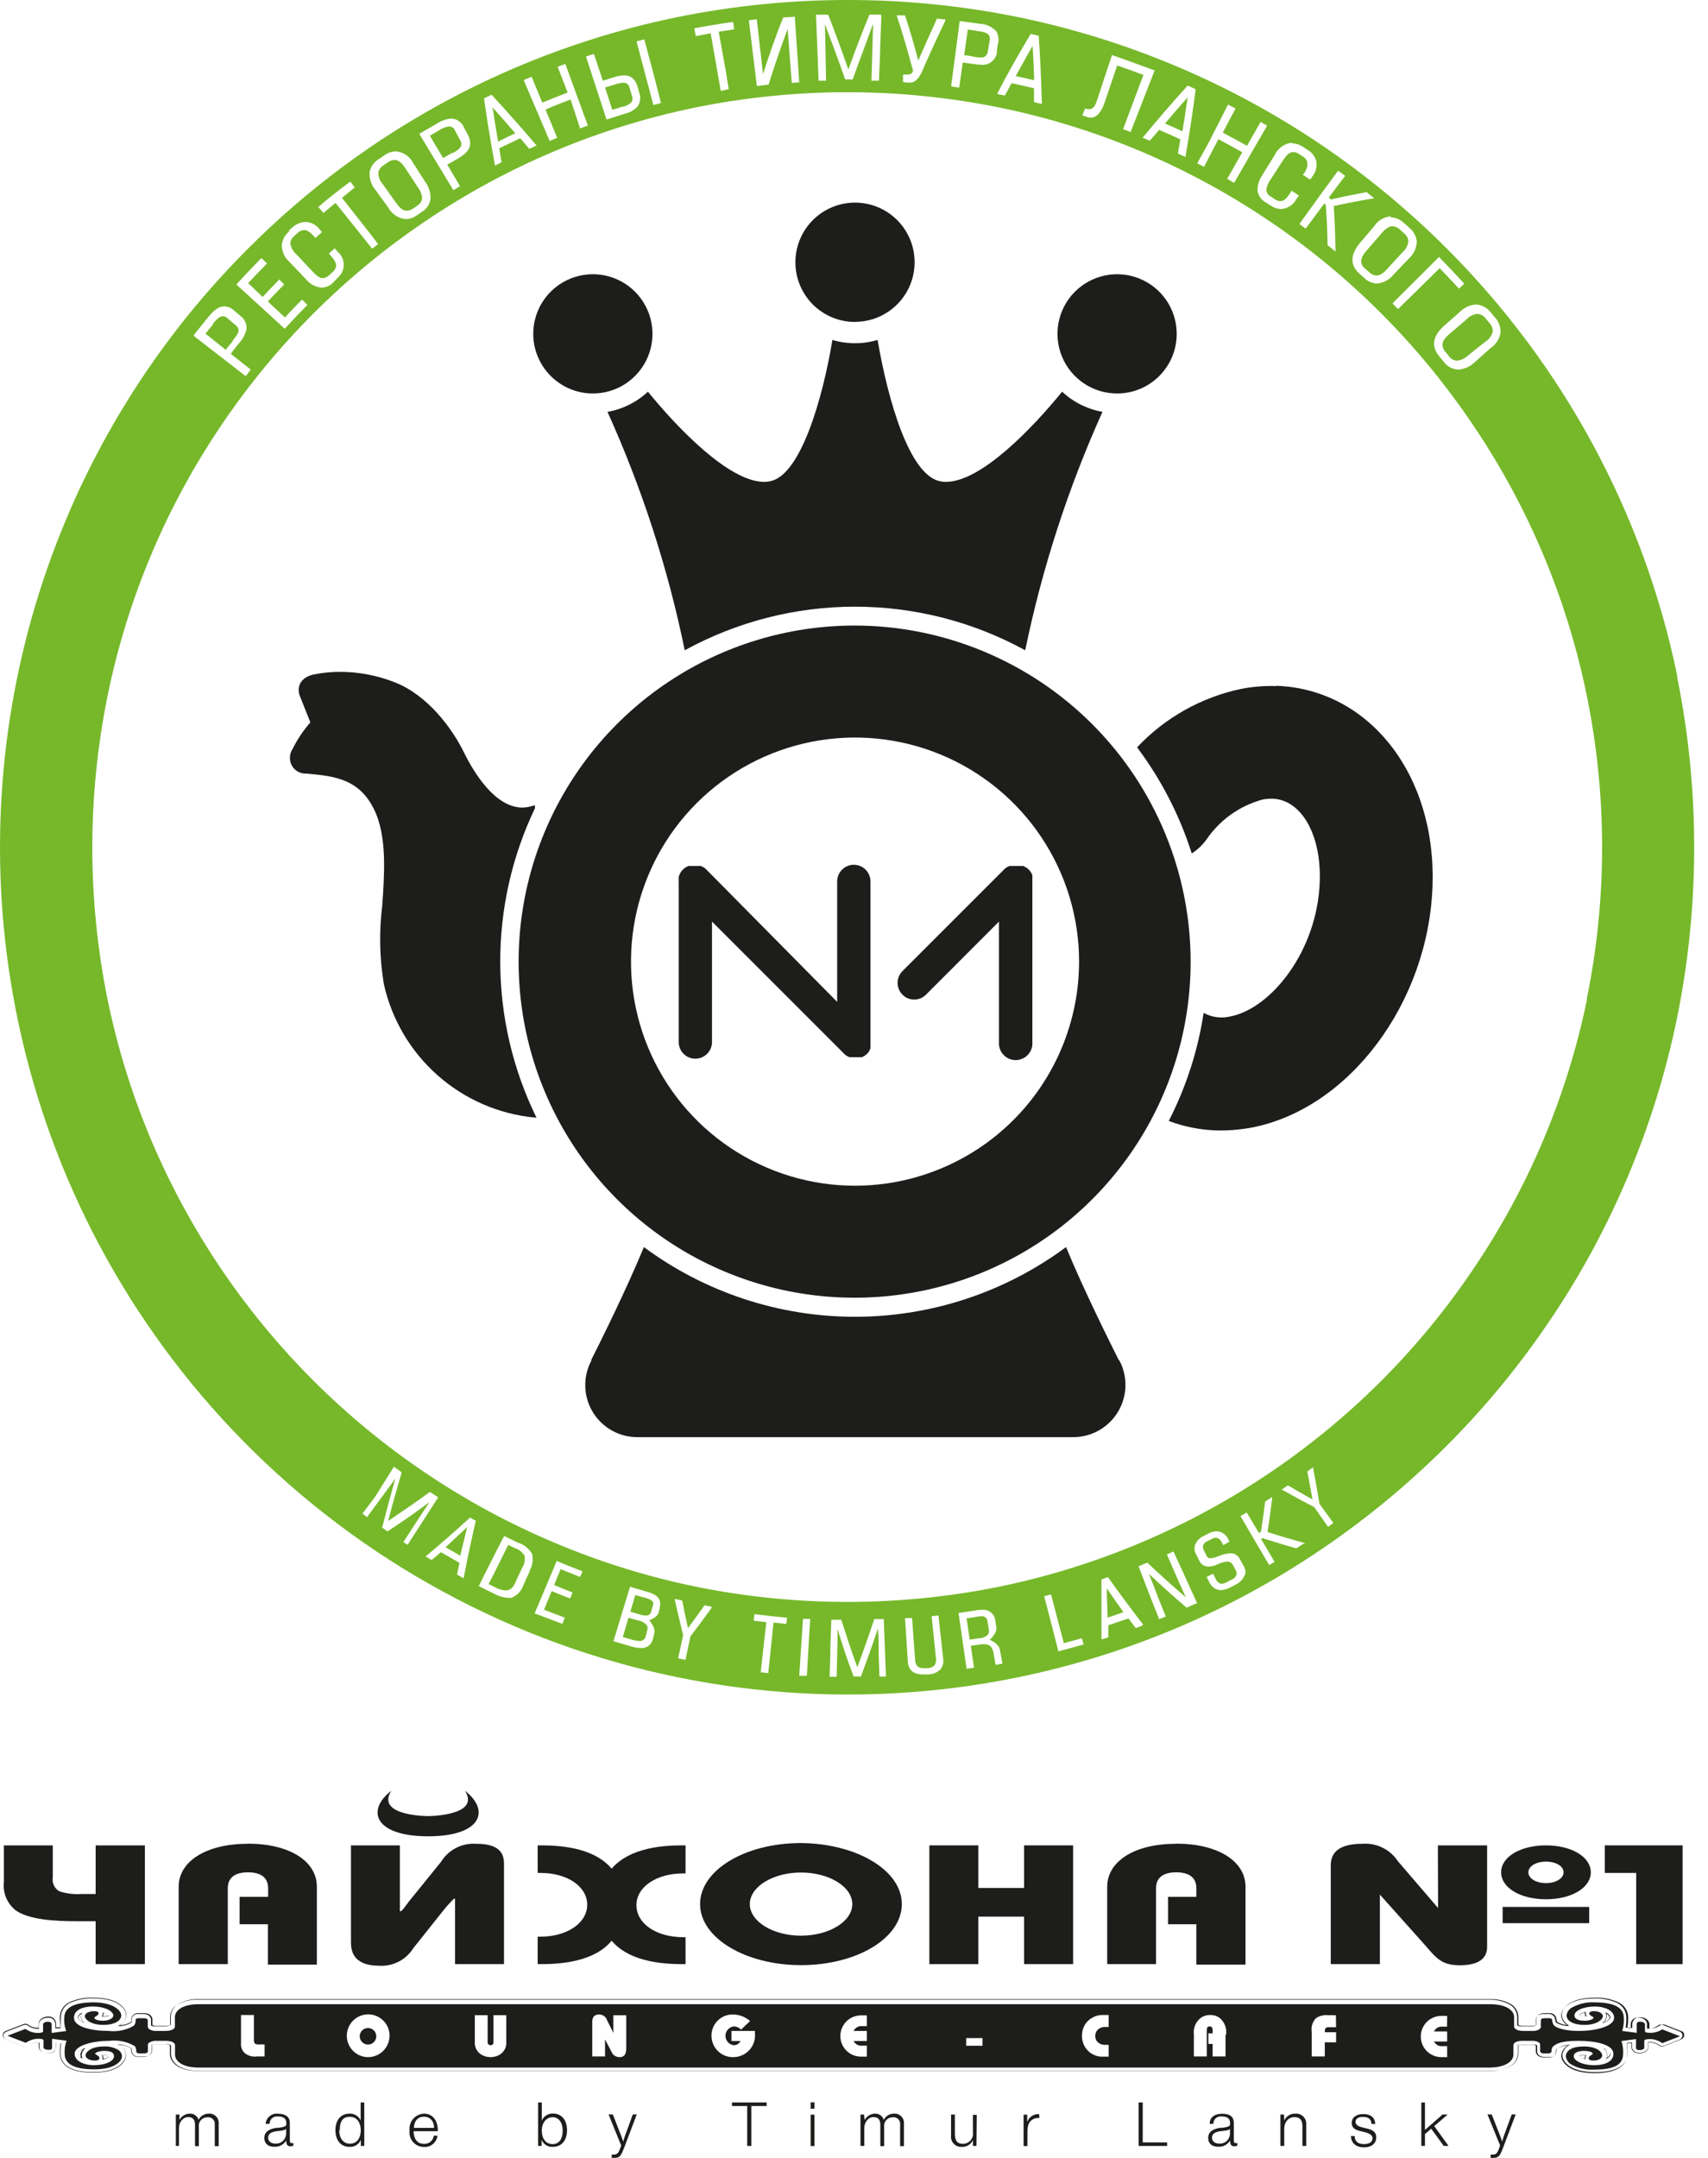
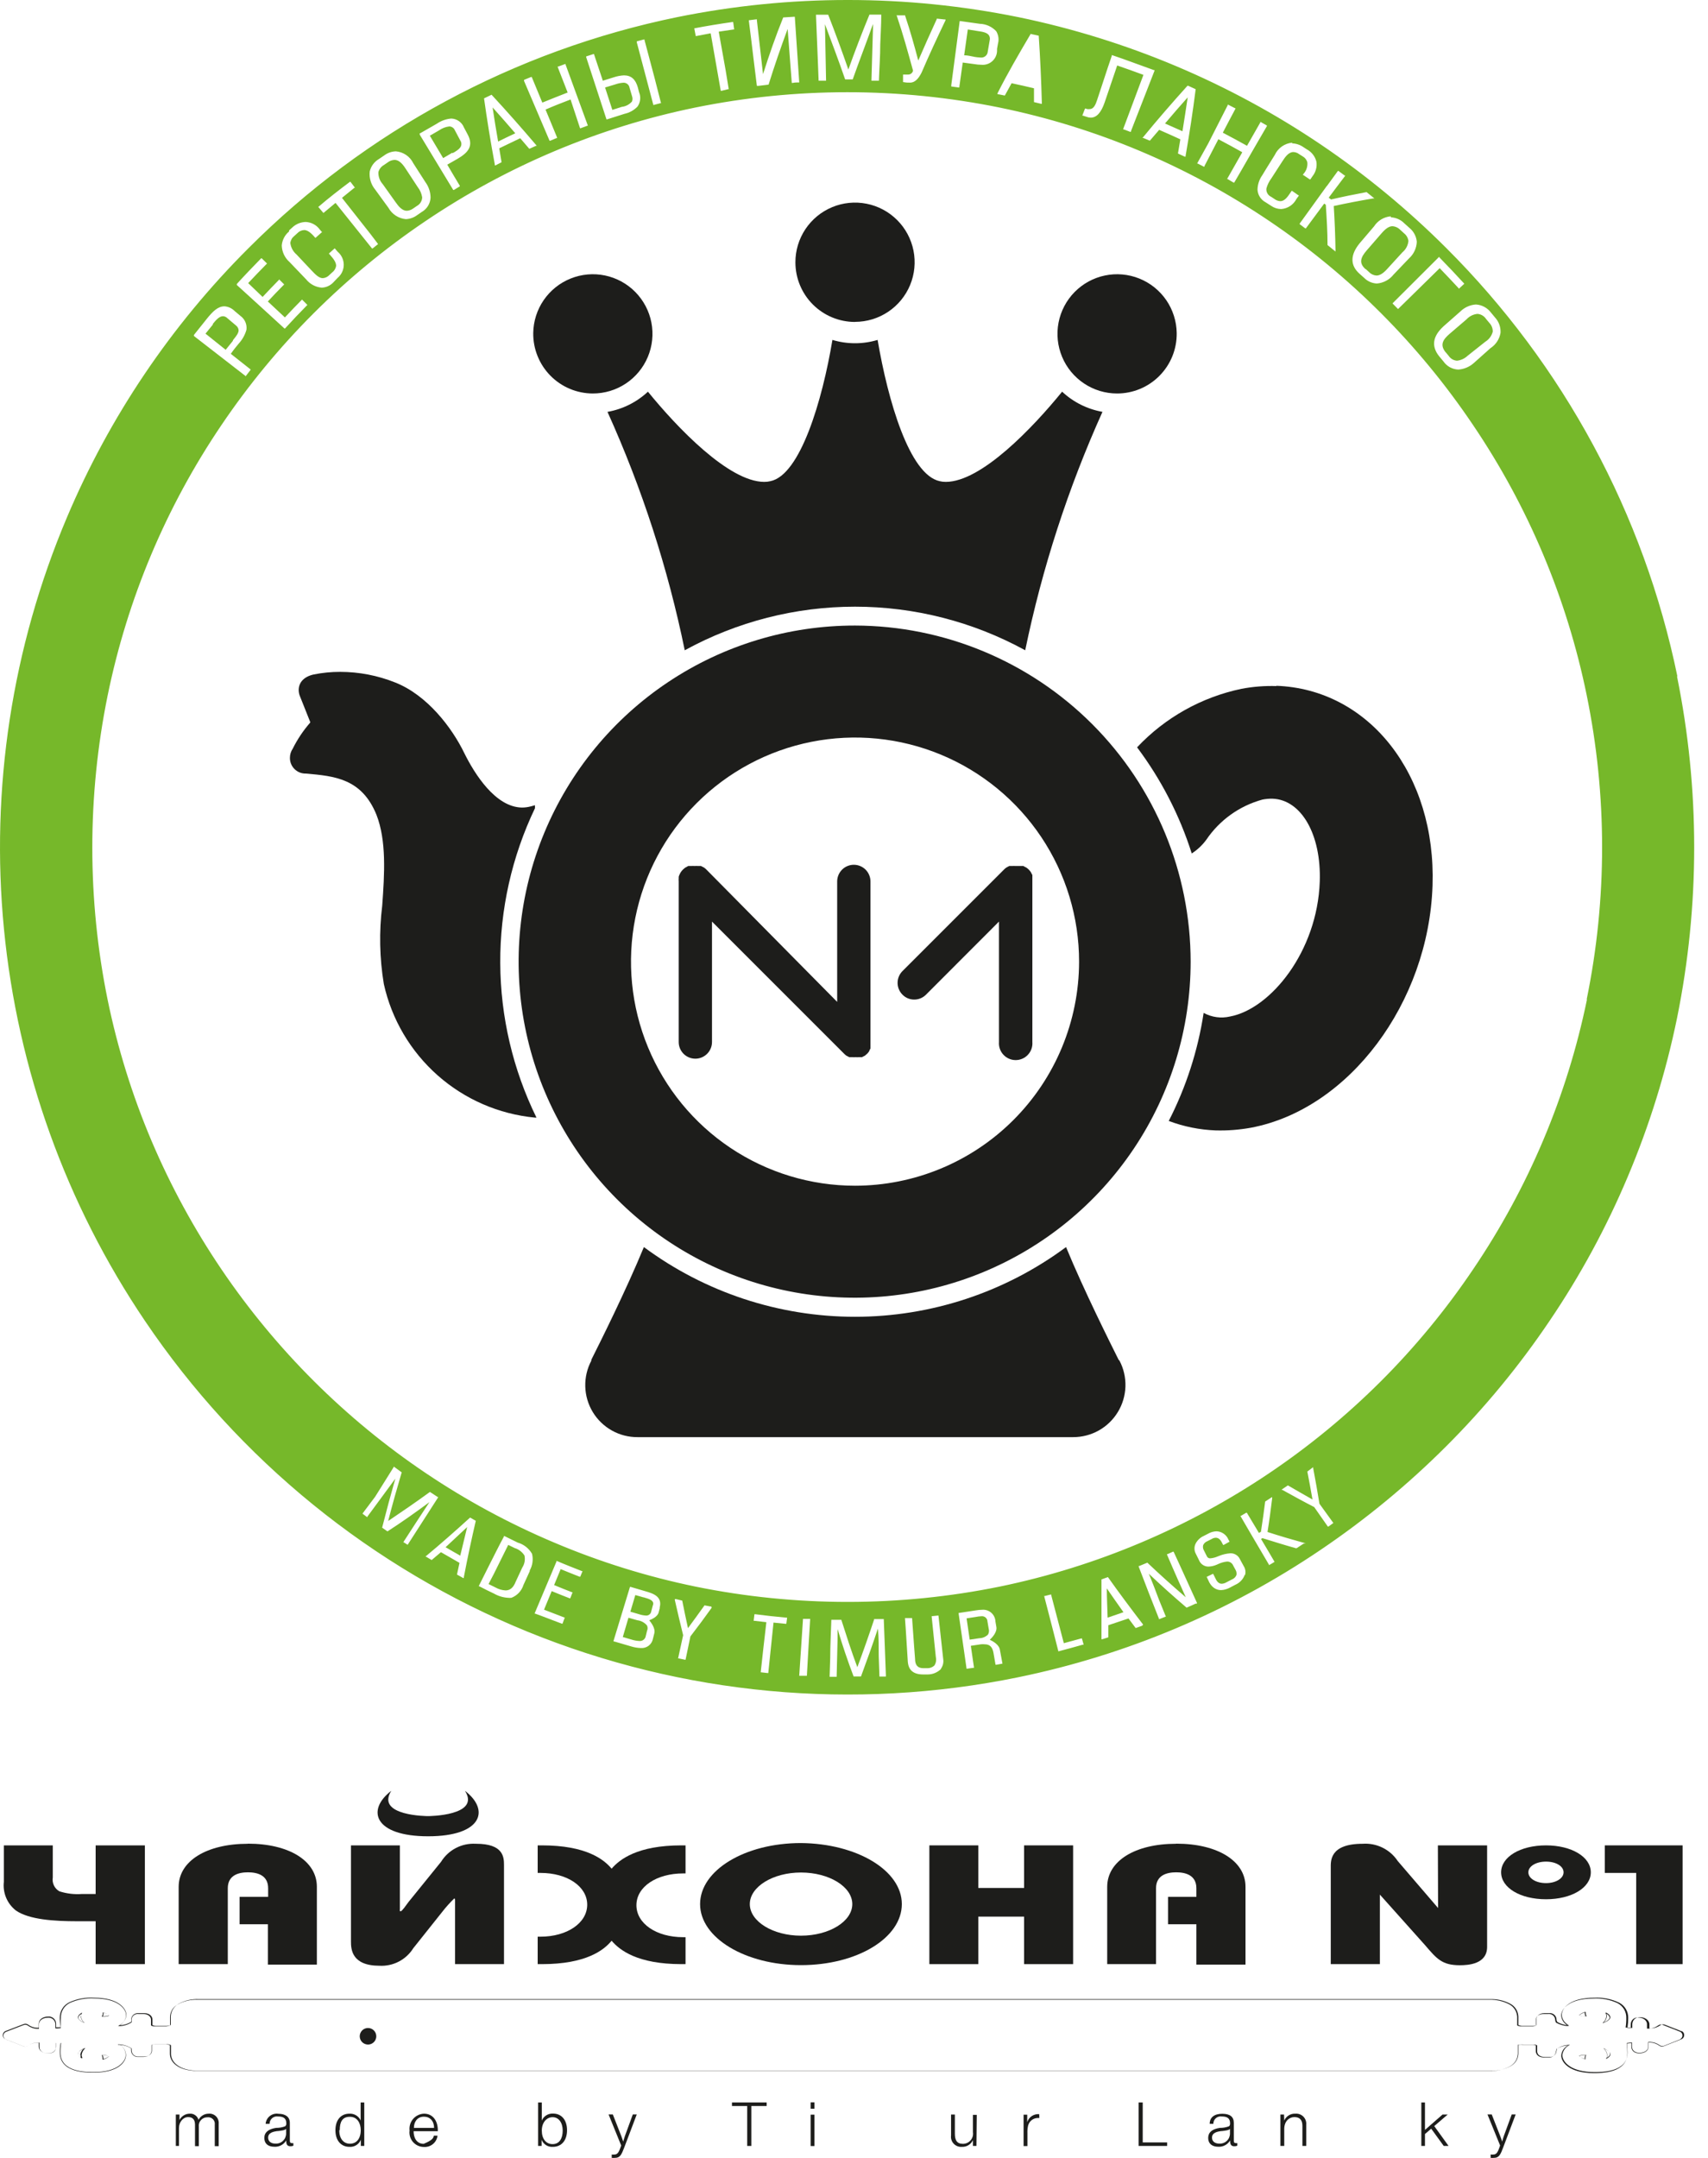
<svg xmlns="http://www.w3.org/2000/svg" width="114" height="144" viewBox="0 0 114 144" fill="none">
  <path d="M15.561 22.683C15.742 22.461 15.951 22.212 15.924 22.01C15.905 21.891 15.84 21.784 15.742 21.713L15.177 21.235C15.139 21.195 15.093 21.162 15.042 21.139C14.991 21.115 14.936 21.102 14.881 21.101C14.625 21.101 14.396 21.384 14.207 21.612V21.66L13.716 22.265L15.062 23.343L15.534 22.757L15.561 22.683Z" fill="#76B82A" />
  <path d="M30.211 10.22C30.453 10.086 30.723 9.924 30.783 9.709C30.798 9.65 30.8 9.589 30.788 9.53C30.776 9.47 30.752 9.414 30.716 9.365L30.359 8.692C30.329 8.618 30.278 8.554 30.212 8.509C30.146 8.463 30.069 8.438 29.989 8.436C29.747 8.465 29.516 8.553 29.316 8.692V8.692L28.689 9.056L29.578 10.55L30.184 10.194" fill="#76B82A" />
  <path d="M30.723 103.793C30.871 103.167 31.026 102.534 31.181 101.901C30.71 102.346 30.225 102.797 29.74 103.248C30.063 103.443 30.413 103.632 30.723 103.813" fill="#76B82A" />
  <path d="M26.414 13.506C26.609 13.782 26.845 14.065 27.154 14.065C27.313 14.056 27.465 13.999 27.592 13.903L27.828 13.742C27.931 13.685 28.018 13.603 28.079 13.502C28.141 13.402 28.175 13.287 28.178 13.169C28.14 12.924 28.041 12.692 27.888 12.496L27.067 11.244C26.811 10.847 26.582 10.671 26.333 10.671C26.166 10.678 26.006 10.737 25.875 10.84L25.619 11.015C25.53 11.065 25.453 11.133 25.39 11.214C25.328 11.295 25.282 11.387 25.256 11.486C25.244 11.781 25.348 12.069 25.545 12.287L26.414 13.506Z" fill="#76B82A" />
  <path d="M96.496 23.511L96.692 23.747C96.754 23.84 96.836 23.918 96.933 23.974C97.03 24.03 97.139 24.063 97.251 24.07C97.519 24.039 97.77 23.921 97.964 23.733L99.136 22.804C99.383 22.653 99.561 22.411 99.634 22.131C99.636 22.021 99.616 21.913 99.576 21.811C99.535 21.709 99.475 21.617 99.398 21.538L99.19 21.289C99.127 21.191 99.041 21.108 98.941 21.049C98.84 20.989 98.727 20.954 98.611 20.946C98.335 20.973 98.079 21.1 97.89 21.303L96.759 22.272C96.301 22.663 96.086 23.02 96.496 23.518" fill="#76B82A" />
  <path d="M42.539 108.122L41.946 107.954C41.825 108.378 41.697 108.809 41.569 109.24L42.169 109.415C42.33 109.466 42.498 109.495 42.667 109.503C42.769 109.514 42.872 109.486 42.954 109.423C43.035 109.36 43.089 109.268 43.104 109.166L43.185 108.829C43.211 108.773 43.224 108.712 43.224 108.651C43.224 108.589 43.211 108.528 43.185 108.472C43.026 108.28 42.8 108.155 42.552 108.122" fill="#76B82A" />
  <path d="M65.007 3.791C65.147 3.816 65.288 3.832 65.431 3.838C65.49 3.847 65.552 3.844 65.61 3.828C65.668 3.813 65.723 3.785 65.77 3.747C65.817 3.709 65.856 3.661 65.883 3.607C65.91 3.553 65.926 3.494 65.929 3.434L66.057 2.693C66.072 2.635 66.075 2.575 66.066 2.516C66.056 2.457 66.035 2.4 66.003 2.35C65.868 2.161 65.552 2.114 65.269 2.074L64.596 1.966L64.353 3.69C64.582 3.69 64.805 3.75 65.027 3.791H65.007Z" fill="#76B82A" />
-   <path d="M68.918 3.057L67.794 5.077L69.019 5.353C69.019 4.592 68.959 3.824 68.918 3.07" fill="#76B82A" />
  <path d="M34.393 8.894C33.895 8.315 33.39 7.736 32.878 7.17C32.992 7.931 33.114 8.692 33.248 9.446C33.625 9.258 34.009 9.069 34.393 8.894Z" fill="#76B82A" />
  <path d="M91.157 17.956L91.373 18.152C91.503 18.291 91.681 18.375 91.871 18.387C92.093 18.387 92.322 18.246 92.605 17.93L93.608 16.832C93.835 16.643 93.978 16.372 94.005 16.078C93.977 15.872 93.868 15.686 93.702 15.56L93.466 15.344C93.328 15.199 93.141 15.11 92.941 15.095C92.719 15.095 92.484 15.25 92.207 15.573L91.225 16.704C90.834 17.155 90.666 17.539 91.137 17.956" fill="#76B82A" />
  <path d="M79.273 6.497C78.768 7.063 78.256 7.649 77.758 8.241L78.923 8.759C79.044 8.019 79.158 7.258 79.273 6.497Z" fill="#76B82A" />
  <path d="M41.509 7.13C41.77 7.099 42.01 6.972 42.182 6.773C42.227 6.656 42.227 6.527 42.182 6.41L42.021 5.864C42.007 5.764 41.956 5.672 41.877 5.608C41.798 5.544 41.698 5.513 41.597 5.521C41.413 5.533 41.231 5.572 41.058 5.635L40.385 5.837L40.87 7.332L41.502 7.13" fill="#76B82A" />
  <path d="M42.997 106.594H42.95L42.404 106.439L42.074 107.55L42.633 107.712C42.785 107.764 42.944 107.796 43.104 107.806C43.19 107.815 43.276 107.791 43.344 107.738C43.412 107.686 43.456 107.608 43.468 107.523L43.576 107.119C43.592 107.086 43.601 107.049 43.601 107.011C43.601 106.974 43.592 106.937 43.576 106.904C43.488 106.735 43.199 106.661 43.01 106.607" fill="#76B82A" />
  <path d="M34.359 103.308L33.921 103.093L32.959 105.032L32.608 105.705L33.073 105.934C33.279 106.051 33.51 106.117 33.746 106.129C34.042 106.129 34.265 105.948 34.419 105.55L34.857 104.608C34.934 104.49 34.987 104.358 35.013 104.219C35.038 104.08 35.036 103.938 35.005 103.8C34.857 103.568 34.634 103.394 34.372 103.308" fill="#76B82A" />
  <path d="M73.928 107.947L74.985 107.584C74.601 107.045 74.231 106.513 73.874 105.995C73.874 106.668 73.914 107.301 73.928 107.947" fill="#76B82A" />
  <path d="M65.908 108.203C65.907 108.152 65.895 108.102 65.873 108.056C65.851 108.011 65.82 107.97 65.781 107.937C65.742 107.904 65.697 107.879 65.648 107.865C65.599 107.85 65.548 107.846 65.498 107.853C65.373 107.858 65.249 107.874 65.127 107.9L64.515 107.994L64.723 109.415L65.356 109.321C65.575 109.318 65.785 109.231 65.942 109.078C65.977 109.019 65.999 108.953 66.007 108.885C66.015 108.816 66.009 108.747 65.989 108.681L65.908 108.203Z" fill="#76B82A" />
  <path d="M105.922 66.695C104.595 73.14 102.012 79.26 98.32 84.706C96.516 87.384 94.458 89.883 92.173 92.166C87.577 96.753 82.138 100.411 76.156 102.938C73.118 104.224 69.961 105.208 66.73 105.874C60.028 107.238 53.119 107.238 46.417 105.874C43.186 105.209 40.029 104.226 36.991 102.938C24.896 97.835 15.26 88.228 10.121 76.148C8.833 73.111 7.85 69.954 7.185 66.722C5.82 60.02 5.82 53.112 7.185 46.409C8.505 39.954 11.085 33.822 14.78 28.365C18.403 22.999 23.025 18.379 28.393 14.758C33.841 11.074 39.961 8.498 46.404 7.177C53.106 5.813 60.014 5.813 66.717 7.177C73.162 8.496 79.284 11.072 84.734 14.758C90.095 18.378 94.708 22.998 98.32 28.365C102.007 33.815 104.583 39.937 105.902 46.382C107.275 53.084 107.275 59.994 105.902 66.695H105.922ZM89.022 101.612L88.666 101.868H88.625L87.716 100.568C86.996 100.198 86.282 99.807 85.582 99.417H85.521L85.582 99.376L85.959 99.121C86.504 99.437 87.05 99.753 87.602 100.063C87.494 99.444 87.38 98.818 87.258 98.198L87.588 97.949L87.649 97.909V97.976C87.797 98.757 87.939 99.558 88.066 100.346L88.996 101.632L89.022 101.612ZM87.003 103.012L86.538 103.315H86.498C85.75 103.106 84.996 102.871 84.262 102.642L84.168 102.696L84.727 103.638L85.07 104.224C84.922 104.318 84.848 104.359 84.693 104.446V104.406L83.347 102.117L82.788 101.154H82.828L83.178 100.945H83.219L84.027 102.292L84.161 102.218C84.262 101.544 84.363 100.871 84.444 100.198L84.828 99.949L84.909 99.902V99.996C84.821 100.73 84.72 101.484 84.599 102.231C85.407 102.494 86.235 102.736 87.063 102.965H87.157L87.003 103.012ZM83.084 105.079C83.031 105.229 82.947 105.366 82.838 105.482C82.729 105.597 82.597 105.69 82.451 105.752L82.108 105.934C81.92 106.039 81.71 106.099 81.495 106.109C81.138 106.109 80.822 105.887 80.64 105.436L80.539 105.227L80.936 105.032H80.977L81.138 105.355C81.239 105.571 81.374 105.685 81.549 105.685C81.656 105.678 81.76 105.646 81.852 105.591L82.229 105.396C82.296 105.37 82.356 105.331 82.407 105.282C82.458 105.232 82.498 105.172 82.525 105.106C82.549 104.986 82.528 104.861 82.465 104.756L82.31 104.473C82.278 104.392 82.222 104.323 82.15 104.275C82.078 104.227 81.993 104.202 81.906 104.204C81.708 104.223 81.514 104.275 81.334 104.359L81.212 104.413C81.036 104.49 80.846 104.534 80.654 104.54C80.518 104.54 80.386 104.499 80.274 104.422C80.162 104.345 80.076 104.236 80.027 104.11L79.819 103.692C79.757 103.582 79.725 103.458 79.725 103.332C79.725 103.206 79.757 103.082 79.819 102.972C79.942 102.757 80.131 102.587 80.357 102.487L80.62 102.352C80.796 102.249 80.995 102.191 81.199 102.184C81.371 102.191 81.538 102.247 81.678 102.346C81.819 102.445 81.929 102.583 81.993 102.743L82.067 102.877L81.677 103.093H81.636L81.556 102.938C81.448 102.723 81.313 102.615 81.145 102.615C81.047 102.619 80.951 102.649 80.869 102.702L80.573 102.851C80.513 102.874 80.458 102.91 80.412 102.955C80.365 103 80.329 103.054 80.303 103.113C80.288 103.175 80.286 103.239 80.296 103.301C80.307 103.364 80.33 103.423 80.364 103.477L80.546 103.84C80.565 103.889 80.6 103.93 80.645 103.957C80.69 103.984 80.743 103.995 80.795 103.988C80.957 103.972 81.116 103.931 81.266 103.867L81.367 103.827C81.608 103.729 81.862 103.67 82.121 103.652C82.253 103.647 82.383 103.681 82.495 103.749C82.608 103.817 82.698 103.917 82.754 104.036L83.01 104.507C83.067 104.596 83.105 104.696 83.12 104.8C83.135 104.905 83.127 105.011 83.098 105.113L83.084 105.079ZM79.799 107.011C79.597 107.106 79.394 107.2 79.199 107.281C78.338 106.547 77.489 105.786 76.681 105.019C76.917 105.598 77.146 106.177 77.355 106.749L77.819 107.887H77.779L77.388 108.042H77.348V108.001C76.89 106.85 76.439 105.699 76.001 104.54V104.5H76.042L76.58 104.278C77.408 105.066 78.27 105.84 79.145 106.587C78.95 106.156 78.755 105.725 78.566 105.295C78.378 104.864 78.109 104.258 77.893 103.746V103.706H77.933L78.29 103.544H78.331L78.755 104.466C79.132 105.295 79.509 106.129 79.893 106.964V107.005L79.799 107.011ZM76.237 108.486L75.799 108.641L75.321 108.001L73.975 108.452C73.975 108.722 73.975 108.991 73.975 109.26L73.571 109.388H73.517V109.328C73.517 108.021 73.517 106.708 73.517 105.429V105.396L73.948 105.241C74.688 106.284 75.469 107.328 76.257 108.358L76.297 108.405L76.237 108.486ZM72.291 109.745C71.753 109.9 71.207 110.048 70.669 110.189H70.628V110.142C70.339 108.998 70.043 107.86 69.746 106.715L69.692 106.5H69.74L70.123 106.405H70.164V106.446C70.44 107.516 70.729 108.587 71.005 109.651L72.17 109.334H72.211L72.332 109.765L72.291 109.745ZM66.905 111.017L66.488 111.092H66.447L66.313 110.317C66.245 109.907 66.064 109.725 65.72 109.725C65.637 109.716 65.554 109.716 65.471 109.725L64.798 109.826L64.939 110.802L65.013 111.294H64.966L64.549 111.354H64.508V111.314L63.983 107.671V107.631H64.023L65.121 107.463C65.263 107.438 65.407 107.424 65.552 107.422C65.663 107.412 65.774 107.425 65.88 107.459C65.986 107.494 66.083 107.55 66.167 107.624C66.25 107.698 66.317 107.788 66.364 107.888C66.411 107.989 66.437 108.099 66.441 108.21L66.501 108.56C66.569 108.917 66.205 109.294 66.064 109.422C66.286 109.523 66.696 109.765 66.737 110.095L66.912 111.031L66.905 111.017ZM62.825 111.354C62.707 111.475 62.565 111.572 62.409 111.638C62.253 111.704 62.086 111.738 61.916 111.738H61.829H61.62C60.947 111.738 60.63 111.435 60.59 110.869C60.549 110.156 60.502 109.442 60.455 108.728L60.401 107.974H60.442H60.839H60.879V108.015C60.92 108.607 60.967 109.206 61.007 109.799L61.075 110.688C61.075 111.139 61.27 111.32 61.64 111.32H61.896C62.071 111.323 62.24 111.258 62.367 111.139C62.419 111.056 62.454 110.965 62.471 110.869C62.487 110.773 62.484 110.675 62.462 110.58C62.367 109.691 62.28 108.802 62.185 107.887V107.846H62.226L62.616 107.806H62.636L62.724 108.607C62.798 109.28 62.879 110.001 62.953 110.694C62.973 110.812 62.969 110.932 62.942 111.048C62.914 111.163 62.863 111.272 62.791 111.368L62.825 111.354ZM59.122 111.879H58.738H58.698L58.651 110.533C58.651 109.913 58.651 109.294 58.597 108.674C58.24 109.745 57.856 110.822 57.466 111.873H56.974C56.577 110.829 56.213 109.745 55.904 108.708V109.341L55.843 111.852V111.893H55.372L55.412 110.647C55.412 109.806 55.459 108.971 55.486 108.136V108.089H55.533H56.153C56.489 109.132 56.826 110.203 57.223 111.253C57.614 110.203 57.991 109.132 58.341 108.075V108.042C58.55 108.042 58.745 108.042 58.94 108.042H58.987L59.048 109.644L59.129 111.805V111.846L59.122 111.879ZM54.072 108.075C53.998 109.314 53.924 110.546 53.857 111.785V111.825H53.816H53.392H53.345L53.392 111.105L53.594 108.068V108.028H53.635H54.032H54.072V108.075ZM52.483 108.358H52.436L51.628 108.277L51.278 111.644H51.231L50.814 111.596H50.773L50.948 110.008L51.15 108.25L50.349 108.156H50.302L50.356 107.718H50.403C51.076 107.806 51.75 107.88 52.477 107.947H52.537L52.483 108.358ZM47.501 107.287C47.043 107.927 46.565 108.573 46.081 109.2L45.757 110.755H45.717L45.3 110.667H45.259L45.596 109.119C45.401 108.338 45.219 107.55 45.044 106.783V106.708H45.111L45.535 106.809C45.656 107.415 45.784 108.035 45.919 108.648C46.289 108.143 46.666 107.631 47.023 107.126L47.407 107.2H47.474L47.501 107.287ZM44.041 107.287L43.96 107.604C43.886 107.893 43.488 108.062 43.334 108.122C43.455 108.27 43.764 108.668 43.67 108.998L43.583 109.348C43.55 109.535 43.448 109.703 43.297 109.819C43.146 109.935 42.958 109.99 42.768 109.974C42.558 109.968 42.35 109.934 42.149 109.873L40.997 109.536H40.95V109.496C41.219 108.627 41.482 107.759 41.745 106.89L42.048 105.894H42.088L43.091 106.19C43.65 106.345 44.222 106.567 44.027 107.287H44.041ZM38.728 105.214H38.681C38.257 105.052 37.84 104.877 37.422 104.709L36.984 105.773C37.382 105.941 37.779 106.096 38.176 106.251H38.217L38.062 106.655H38.021C37.624 106.506 37.22 106.338 36.823 106.177C36.655 106.587 36.48 106.998 36.311 107.415L37.658 107.934H37.698L37.543 108.351H37.503C36.904 108.129 36.304 107.887 35.719 107.678H35.678L36.049 106.796L37.139 104.211V104.17H37.18C37.725 104.406 38.284 104.621 38.843 104.843H38.883L38.728 105.214ZM35.362 104.837L34.938 105.766C34.877 105.96 34.774 106.137 34.635 106.285C34.496 106.433 34.326 106.548 34.136 106.621C34.056 106.631 33.975 106.631 33.894 106.621C33.567 106.599 33.249 106.502 32.965 106.338C32.635 106.183 32.292 106.015 31.989 105.853H31.948L32.622 104.507C32.965 103.834 33.295 103.16 33.638 102.527V102.487L34.554 102.938C34.958 103.054 35.3 103.322 35.51 103.685C35.603 104.064 35.547 104.464 35.355 104.803L35.362 104.837ZM31.767 101.437C31.477 102.689 31.201 103.975 30.959 105.241V105.301H30.912L30.501 105.072C30.555 104.81 30.615 104.547 30.669 104.291L29.43 103.578L28.811 104.103L28.441 103.881H28.387L28.434 103.84C29.43 103.012 30.413 102.144 31.376 101.268L31.78 101.497L31.767 101.437ZM27.303 103.147L26.966 102.931H26.932V102.891C27.511 101.993 28.088 101.109 28.663 100.238C27.754 100.911 26.805 101.585 25.862 102.191L25.505 101.942C25.781 100.851 26.077 99.754 26.387 98.669L25.566 99.787L24.515 101.214V101.248L24.192 101.006L25.041 99.875L26.279 97.895V97.862L26.811 98.252C26.495 99.323 26.185 100.407 25.909 101.497C26.838 100.871 27.781 100.225 28.696 99.558L29.222 99.902H29.255L27.195 103.106L27.303 103.147ZM12.942 22.353L13.851 21.215C14.18 20.818 14.524 20.441 14.982 20.441C15.236 20.459 15.476 20.569 15.655 20.751L16.039 21.074C16.186 21.177 16.303 21.319 16.375 21.484C16.448 21.649 16.473 21.831 16.449 22.01C16.349 22.356 16.17 22.674 15.924 22.939C15.749 23.154 15.574 23.363 15.406 23.612L16.719 24.649V24.689L16.416 25.08V25.113L12.942 22.42V22.353ZM15.81 18.946C16.335 18.367 16.887 17.795 17.432 17.236H17.466L17.823 17.586L17.789 17.62C17.378 18.037 16.968 18.461 16.564 18.892L17.527 19.815C17.884 19.431 18.254 19.047 18.624 18.67V18.637L18.968 18.98C18.597 19.35 18.234 19.734 17.877 20.118L19.015 21.181C19.392 20.777 19.775 20.38 20.159 19.99L20.516 20.347C20.011 20.858 19.506 21.39 19.021 21.922H18.988L17.399 20.468L15.803 19.014L15.81 18.946ZM19.291 15.378L19.493 15.196C19.739 14.954 20.07 14.817 20.415 14.812C20.598 14.822 20.776 14.872 20.937 14.959C21.098 15.047 21.237 15.169 21.344 15.317L21.506 15.506H21.472L21.068 15.863H21.035L20.974 15.789C20.711 15.492 20.496 15.351 20.301 15.351C20.126 15.36 19.962 15.438 19.843 15.566L19.634 15.755C19.562 15.811 19.502 15.881 19.458 15.961C19.415 16.041 19.387 16.129 19.378 16.219C19.415 16.515 19.562 16.787 19.789 16.98L20.785 18.037C21.028 18.293 21.277 18.562 21.546 18.562C21.72 18.549 21.881 18.47 21.997 18.34L22.172 18.179C22.314 18.073 22.408 17.916 22.435 17.741C22.435 17.526 22.294 17.303 22.044 17.027L21.95 16.92L22.341 16.57L22.536 16.798C22.663 16.905 22.766 17.039 22.836 17.189C22.906 17.34 22.943 17.504 22.943 17.67C22.943 17.837 22.906 18.001 22.836 18.151C22.766 18.302 22.663 18.435 22.536 18.542L22.24 18.852C22.039 19.062 21.763 19.186 21.472 19.195C21.269 19.178 21.072 19.12 20.892 19.024C20.713 18.928 20.555 18.796 20.428 18.637L19.324 17.485C19.167 17.347 19.039 17.177 18.95 16.987C18.861 16.797 18.812 16.591 18.806 16.381C18.82 16.2 18.872 16.024 18.956 15.863C19.04 15.702 19.157 15.56 19.297 15.445L19.291 15.378ZM21.23 13.822C21.903 13.243 22.637 12.671 23.357 12.133H23.391L23.694 12.53H23.654L22.825 13.203L24.724 15.613L25.236 16.287L24.865 16.583H24.832L22.395 13.54L21.587 14.213L21.263 13.829L21.23 13.822ZM24.677 11.446C24.716 11.274 24.791 11.112 24.895 10.969C24.999 10.827 25.131 10.707 25.283 10.618L25.64 10.375C25.865 10.204 26.138 10.107 26.421 10.099C26.667 10.119 26.904 10.203 27.109 10.342C27.313 10.481 27.477 10.671 27.585 10.894L28.393 12.153C28.616 12.455 28.736 12.821 28.737 13.196C28.727 13.389 28.668 13.577 28.567 13.741C28.466 13.906 28.325 14.043 28.158 14.139L27.835 14.361C27.617 14.522 27.357 14.613 27.087 14.624C26.848 14.602 26.617 14.521 26.415 14.39C26.213 14.259 26.046 14.08 25.929 13.87L25.047 12.658C24.907 12.491 24.802 12.298 24.739 12.089C24.675 11.881 24.654 11.662 24.677 11.446V11.446ZM27.996 8.921L29.168 8.248C29.451 8.054 29.781 7.938 30.124 7.911C30.306 7.918 30.483 7.978 30.632 8.083C30.781 8.188 30.897 8.334 30.965 8.504L31.201 8.948C31.639 9.749 31.241 10.187 30.528 10.604L29.854 10.988C30.131 11.459 30.407 11.931 30.689 12.395V12.435L30.292 12.678H30.252C29.504 11.446 28.764 10.214 28.016 8.988V8.948L27.996 8.921ZM32.292 6.571L32.81 6.322C33.827 7.42 34.83 8.557 35.793 9.689L35.833 9.729H35.779L35.328 9.931L34.722 9.224L33.322 9.897C33.376 10.207 33.43 10.517 33.477 10.826L33.073 11.035H33.026V10.975C32.75 9.5 32.507 7.999 32.298 6.504L32.292 6.571ZM34.985 5.326L35.449 5.137H35.49L36.197 6.847C36.756 6.618 37.321 6.396 37.887 6.174L37.213 4.444H37.254L37.712 4.275H37.752V4.316L39.227 8.355V8.396H39.186L38.755 8.557H38.715L38.082 6.639C37.523 6.854 36.964 7.069 36.412 7.312L37.18 9.17V9.217H37.139L36.722 9.392H36.681L34.971 5.386L34.985 5.326ZM39.132 3.764L39.604 3.609H39.644L40.236 5.386L40.97 5.157C41.188 5.084 41.414 5.041 41.644 5.029C42.122 5.029 42.418 5.285 42.573 5.837L42.654 6.154C42.719 6.309 42.744 6.478 42.726 6.645C42.708 6.812 42.649 6.972 42.553 7.11C42.318 7.354 42.015 7.523 41.684 7.595L40.519 7.965H40.479L39.119 3.797L39.132 3.764ZM42.499 2.76L42.977 2.633H43.017V2.673L43.69 5.204L44.121 6.888H44.074L43.636 7.002H43.596V6.962L42.505 2.835V2.787L42.499 2.76ZM46.336 1.892C47.178 1.73 48.04 1.589 48.895 1.468H48.935L49.003 1.966H48.962L47.972 2.114L48.437 4.713L48.639 5.952H48.599L48.154 6.06H48.107L47.434 2.222L46.478 2.404H46.437L46.343 1.912L46.336 1.892ZM50.026 1.347L50.517 1.286V1.347C50.659 2.545 50.787 3.75 50.928 4.949C51.332 3.683 51.77 2.41 52.275 1.165L53.002 1.118H53.049L53.345 5.501V5.501C53.163 5.501 53.069 5.501 52.894 5.534H52.847L52.719 3.858C52.672 3.185 52.618 2.579 52.571 1.932C52.113 3.164 51.682 4.417 51.298 5.649L50.625 5.73H50.517L50.282 3.824C50.188 3.016 50.087 2.215 49.986 1.414V1.347H50.026ZM54.503 0.983H55.278C55.749 2.188 56.2 3.42 56.624 4.639C57.062 3.414 57.533 2.181 58.031 0.976H58.772H58.819V1.023C58.819 1.697 58.772 2.316 58.752 2.962C58.752 3.75 58.691 4.538 58.664 5.332V5.386H58.617H58.213H58.166V5.305L58.267 1.852V1.602C57.836 2.821 57.358 4.04 56.914 5.299H56.409C55.984 4.073 55.52 2.835 55.062 1.616L55.136 5.386H55.089H54.685H54.638L54.591 4.174C54.544 3.124 54.503 2.074 54.463 1.023V0.983H54.503ZM59.889 1.023H60.415V1.057C60.751 2.054 61.027 3.043 61.29 4.04C61.687 3.117 62.105 2.188 62.522 1.279V1.246H62.556L63.047 1.299H63.108V1.353C62.556 2.505 62.01 3.683 61.512 4.841C61.351 5.157 61.122 5.514 60.738 5.514C60.57 5.514 60.489 5.514 60.32 5.481H60.273V4.976H60.32H60.536H60.617C60.693 4.976 60.766 4.95 60.825 4.902C60.884 4.854 60.924 4.787 60.94 4.713C60.603 3.488 60.267 2.262 59.856 1.057V0.996L59.889 1.023ZM63.492 5.683C63.68 4.275 63.862 2.861 64.05 1.448V1.407H64.098L65.397 1.589C65.604 1.595 65.807 1.642 65.996 1.728C66.184 1.813 66.354 1.936 66.494 2.087C66.569 2.21 66.617 2.347 66.637 2.489C66.657 2.632 66.647 2.777 66.609 2.915L66.548 3.259V3.407C66.543 3.537 66.512 3.664 66.456 3.781C66.4 3.899 66.321 4.003 66.224 4.089C66.126 4.175 66.012 4.24 65.888 4.28C65.765 4.32 65.634 4.334 65.505 4.322C65.338 4.321 65.171 4.305 65.007 4.275L64.259 4.174L64.205 4.545C64.145 4.962 64.084 5.38 64.03 5.797V5.837H63.983L63.539 5.777H63.492V5.683ZM68.777 2.262L69.329 2.383C69.43 3.865 69.497 5.38 69.538 6.874V6.928H69.49L69.013 6.814C69.013 6.504 69.013 6.194 69.013 5.891C68.521 5.77 68.023 5.662 67.518 5.555L67.067 6.376L66.629 6.288H66.575V6.235C67.249 4.888 68.016 3.582 68.777 2.289V2.262ZM72.419 7.245H72.46C72.497 7.252 72.533 7.263 72.567 7.278V7.278C72.623 7.287 72.68 7.287 72.736 7.278C72.998 7.278 73.126 6.982 73.227 6.672L73.631 5.447C73.82 4.868 74.008 4.296 74.204 3.73V3.683H74.237C75.166 3.993 76.102 4.356 77.018 4.679H77.058V4.72L75.483 8.759V8.8H75.442L75.011 8.638H74.971V8.598L76.318 4.996C75.739 4.78 75.153 4.572 74.567 4.37L73.732 6.827C73.503 7.5 73.2 7.85 72.803 7.85C72.716 7.851 72.629 7.835 72.547 7.803L72.278 7.716H72.237L72.419 7.245ZM79.287 5.716L79.805 5.952C79.617 7.44 79.388 8.934 79.132 10.402V10.456H79.078L78.627 10.247V10.214C78.681 9.911 78.728 9.601 78.782 9.298C78.311 9.083 77.839 8.867 77.368 8.665C77.159 8.901 76.957 9.15 76.755 9.379H76.722L76.304 9.204H76.25L76.291 9.163C77.24 8.005 78.237 6.854 79.246 5.736L79.287 5.716ZM80.647 9.567L81.939 7.029V6.989H81.98L82.424 7.218H82.458V7.258C82.317 7.514 82.182 7.776 82.047 8.032L81.616 8.854C82.155 9.136 82.7 9.433 83.232 9.729C83.528 9.211 83.831 8.685 84.121 8.167V8.127L84.559 8.376V8.416C83.993 9.386 83.432 10.357 82.875 11.331L82.377 12.186H82.337L81.939 11.951H81.899L82.916 10.16C82.391 9.864 81.859 9.574 81.32 9.291L80.97 9.965L80.391 11.082V11.123H80.351L79.94 10.914H79.9L80.647 9.567ZM86.242 9.567C86.515 9.576 86.78 9.665 87.003 9.823L87.231 9.971C87.388 10.056 87.526 10.174 87.635 10.315C87.744 10.457 87.822 10.619 87.864 10.793C87.889 10.965 87.879 11.141 87.832 11.309C87.786 11.477 87.705 11.634 87.595 11.769L87.46 11.971H87.42L86.989 11.681H86.949L87.003 11.601C87.096 11.499 87.167 11.378 87.211 11.247C87.255 11.116 87.271 10.977 87.258 10.84C87.238 10.755 87.199 10.675 87.146 10.605C87.093 10.536 87.025 10.478 86.949 10.436L86.713 10.288C86.603 10.202 86.469 10.153 86.329 10.146C86.013 10.146 85.784 10.463 85.595 10.759L84.855 11.904C84.704 12.105 84.592 12.334 84.525 12.577C84.512 12.692 84.537 12.809 84.595 12.909C84.653 13.01 84.742 13.089 84.848 13.136L85.07 13.284C85.182 13.367 85.315 13.417 85.454 13.425C85.73 13.425 85.932 13.156 86.127 12.86L86.208 12.739H86.242L86.666 13.035H86.706L86.531 13.277C86.433 13.467 86.288 13.628 86.111 13.746C85.933 13.864 85.727 13.934 85.515 13.95C85.274 13.948 85.039 13.873 84.841 13.735L84.464 13.493C84.311 13.411 84.182 13.291 84.089 13.145C83.996 12.999 83.942 12.831 83.932 12.658C83.939 12.312 84.049 11.977 84.249 11.695L84.498 11.284L85.084 10.342C85.189 10.115 85.352 9.919 85.556 9.775C85.761 9.631 85.999 9.543 86.249 9.52L86.242 9.567ZM88.558 12.422L89.299 11.405H89.332L89.743 11.708H89.776V11.742L89.103 12.631L88.686 13.19L88.841 13.311C89.622 13.129 90.416 12.967 91.211 12.819L91.662 13.183L91.736 13.243H91.641C90.766 13.392 89.884 13.56 89.022 13.748C89.083 14.725 89.123 15.714 89.137 16.691V16.785L89.063 16.724L88.605 16.354C88.605 15.472 88.551 14.577 88.49 13.661L88.383 13.587L87.157 15.243H87.124L86.747 14.96V14.92L88.558 12.409V12.422ZM92.833 14.502C93.174 14.518 93.497 14.662 93.735 14.906L94.065 15.203C94.207 15.316 94.323 15.457 94.409 15.617C94.495 15.776 94.547 15.951 94.564 16.132C94.556 16.342 94.506 16.549 94.417 16.74C94.328 16.931 94.202 17.102 94.045 17.243L93.015 18.32C92.88 18.492 92.711 18.633 92.519 18.736C92.326 18.84 92.115 18.902 91.897 18.919C91.574 18.905 91.268 18.768 91.042 18.535L90.739 18.266C90.113 17.707 90.113 17.021 90.739 16.246L91.709 15.108C91.831 14.918 91.996 14.759 92.189 14.642C92.383 14.525 92.601 14.455 92.826 14.435L92.833 14.502ZM96.058 17.128V17.162C96.624 17.741 97.189 18.334 97.735 18.933L97.364 19.276V19.242C96.947 18.794 96.523 18.345 96.092 17.896L93.897 20.05L93.311 20.623L93.278 20.589L92.941 20.246L95.991 17.202L96.058 17.128ZM99.485 20.825L99.781 21.181C99.91 21.32 100.01 21.483 100.073 21.662C100.137 21.84 100.164 22.029 100.152 22.218C100.115 22.425 100.037 22.622 99.921 22.797C99.805 22.972 99.654 23.121 99.478 23.235L98.354 24.238C98.069 24.488 97.709 24.637 97.331 24.662C97.135 24.654 96.944 24.6 96.772 24.506C96.6 24.411 96.453 24.278 96.341 24.117L96.072 23.794C95.52 23.12 95.614 22.447 96.348 21.774L97.472 20.784C97.751 20.51 98.119 20.345 98.509 20.32C98.711 20.331 98.908 20.388 99.085 20.486C99.262 20.584 99.415 20.72 99.532 20.885L99.485 20.825ZM111.954 45.123C109.722 34.3 104.363 24.37 96.543 16.563C93.979 13.999 91.177 11.686 88.174 9.655C82.062 5.526 75.2 2.634 67.976 1.145C60.458 -0.382 52.71 -0.382 45.192 1.145C34.351 3.37 24.404 8.732 16.584 16.563C11.42 21.712 7.304 27.815 4.465 34.533C0.799 43.196 -0.645 52.638 0.265 62.001C1.175 71.364 4.41 80.351 9.676 88.146C15.947 97.432 24.832 104.648 35.206 108.882C45.581 113.115 56.978 114.175 67.956 111.926C75.182 110.444 82.046 107.553 88.154 103.416C91.157 101.387 93.959 99.076 96.523 96.515C99.087 93.954 101.398 91.151 103.424 88.146C105.472 85.124 107.217 81.909 108.635 78.545C110.082 75.126 111.187 71.571 111.934 67.934C113.46 60.414 113.46 52.664 111.934 45.144" fill="#76B82A" />
  <path d="M38.062 99.141L38.048 99.121L38.022 99.073L38.062 99.141Z" fill="#1D1D1B" />
  <path d="M105.821 134.252C105.664 134.29 105.519 134.364 105.396 134.468V134.468C105.396 134.468 105.518 134.549 105.78 134.549H105.901C105.864 134.49 105.843 134.423 105.841 134.353C105.837 134.329 105.837 134.304 105.841 134.279L105.821 134.252ZM105.821 134.542H105.753C105.633 134.551 105.513 134.53 105.403 134.481C105.513 134.395 105.639 134.331 105.774 134.293C105.774 134.293 105.774 134.326 105.774 134.347C105.776 134.413 105.794 134.478 105.827 134.535" fill="#1D1D1B" />
  <path d="M6.801 134.576H6.909C7.035 134.581 7.161 134.56 7.279 134.515V134.515C7.166 134.398 7.02 134.319 6.861 134.286V134.286C6.861 134.286 6.861 134.32 6.861 134.347C6.861 134.418 6.84 134.489 6.801 134.549V134.576ZM6.909 134.347C6.909 134.347 6.909 134.347 6.909 134.306C7.041 134.34 7.163 134.405 7.265 134.495C7.154 134.537 7.034 134.556 6.915 134.549H6.861C6.896 134.489 6.914 134.422 6.915 134.353" fill="#1D1D1B" />
  <path d="M6.855 137.444C7.013 137.412 7.158 137.335 7.273 137.222V137.222C7.154 137.156 7.018 137.128 6.882 137.141H6.788C6.822 137.198 6.84 137.263 6.842 137.329C6.842 137.37 6.842 137.39 6.842 137.41L6.855 137.444ZM6.855 137.154H6.909C7.031 137.146 7.154 137.166 7.266 137.215C7.162 137.306 7.037 137.371 6.903 137.403C6.907 137.383 6.907 137.363 6.903 137.343C6.9 137.279 6.881 137.216 6.849 137.161" fill="#1D1D1B" />
  <path d="M5.488 134.32H5.447C5.34 134.38 5.205 134.481 5.205 134.629C5.205 134.778 5.441 134.912 5.649 134.993C5.514 134.882 5.427 134.723 5.407 134.549C5.412 134.486 5.428 134.424 5.454 134.367L5.488 134.32ZM5.387 134.542C5.404 134.698 5.476 134.844 5.589 134.953C5.36 134.858 5.232 134.751 5.232 134.65C5.232 134.549 5.293 134.475 5.421 134.394C5.414 134.443 5.414 134.493 5.421 134.542" fill="#1D1D1B" />
  <path d="M112.284 135.565L111.113 135.107C111.064 135.089 111.011 135.082 110.959 135.09C110.908 135.097 110.858 135.117 110.816 135.148C110.644 135.27 110.441 135.342 110.231 135.357H110.089V135.087C110.089 134.791 109.773 134.609 109.47 134.609C109.403 134.603 109.336 134.61 109.272 134.631C109.209 134.652 109.15 134.686 109.101 134.731C109.051 134.776 109.012 134.831 108.985 134.893C108.958 134.954 108.944 135.02 108.945 135.087V135.33L108.628 135.289C108.661 135.082 108.677 134.873 108.675 134.663C108.681 134.453 108.627 134.245 108.52 134.064C108.413 133.883 108.257 133.736 108.069 133.64C107.55 133.391 106.975 133.277 106.4 133.31C104.811 133.31 104.238 133.983 104.238 134.475C104.254 134.619 104.306 134.758 104.391 134.876C104.476 134.994 104.591 135.088 104.723 135.148C104.451 135.142 104.185 135.068 103.949 134.932C103.911 134.884 103.89 134.825 103.888 134.764C103.887 134.703 103.873 134.643 103.847 134.587C103.821 134.532 103.783 134.483 103.737 134.443C103.69 134.403 103.636 134.373 103.578 134.355C103.519 134.338 103.458 134.332 103.397 134.34H103.087C102.656 134.34 102.542 134.603 102.542 134.764C102.542 134.764 102.542 134.804 102.542 134.865V135.134C102.48 135.175 102.407 135.194 102.333 135.188H101.66C101.551 135.198 101.441 135.177 101.343 135.128V134.562C101.335 134.386 101.282 134.215 101.187 134.066C101.093 133.917 100.961 133.796 100.805 133.714C100.39 133.495 99.926 133.388 99.458 133.404H13.271C12.803 133.383 12.337 133.49 11.925 133.714C11.771 133.798 11.642 133.92 11.55 134.069C11.458 134.217 11.406 134.387 11.4 134.562V135.128C11.294 135.175 11.178 135.196 11.063 135.188H10.39C10.315 135.188 10.241 135.17 10.174 135.134C10.174 135.04 10.174 134.879 10.174 134.879V134.764C10.174 134.555 9.986 134.34 9.629 134.34H9.245C9.185 134.333 9.123 134.339 9.065 134.358C9.007 134.376 8.953 134.406 8.907 134.445C8.861 134.485 8.824 134.534 8.797 134.589C8.771 134.644 8.756 134.703 8.754 134.764C8.767 134.815 8.767 134.868 8.754 134.919C8.51 135.067 8.231 135.146 7.946 135.148C8.08 135.089 8.196 134.996 8.282 134.878C8.369 134.759 8.422 134.62 8.437 134.475C8.437 134.01 7.872 133.31 6.296 133.31C5.725 133.271 5.154 133.375 4.633 133.613C4.437 133.706 4.271 133.854 4.158 134.039C4.044 134.225 3.987 134.439 3.994 134.656C3.991 134.866 4.009 135.076 4.047 135.283H3.893H3.744V135.047C3.744 134.978 3.729 134.911 3.701 134.848C3.672 134.786 3.631 134.73 3.579 134.685C3.528 134.64 3.467 134.606 3.402 134.586C3.336 134.566 3.267 134.56 3.199 134.569C2.896 134.569 2.586 134.737 2.586 135.047V135.316H2.465C2.253 135.307 2.049 135.235 1.879 135.107C1.838 135.076 1.788 135.056 1.737 135.049C1.685 135.042 1.632 135.048 1.583 135.067L0.392 135.525C0.332 135.545 0.281 135.583 0.245 135.634C0.208 135.684 0.189 135.745 0.19 135.808C0.188 135.87 0.207 135.932 0.243 135.983C0.28 136.034 0.332 136.072 0.392 136.09L1.583 136.555C1.632 136.574 1.686 136.58 1.738 136.572C1.79 136.563 1.839 136.541 1.879 136.508C2.051 136.385 2.254 136.312 2.465 136.299H2.586V136.568C2.586 136.831 2.836 137.02 3.199 137.02C3.718 137.02 3.744 136.643 3.744 136.568V136.333H3.94H4.047C4.007 136.539 3.989 136.749 3.994 136.959C3.994 138.306 5.71 138.306 6.269 138.306C7.845 138.306 8.41 137.632 8.41 137.134C8.405 136.998 8.367 136.866 8.299 136.749C8.231 136.631 8.135 136.532 8.02 136.461C8.02 136.461 8.02 136.461 8.02 136.461C8.278 136.47 8.53 136.549 8.747 136.69C8.744 136.741 8.744 136.793 8.747 136.845C8.751 136.904 8.767 136.963 8.794 137.017C8.822 137.07 8.859 137.118 8.905 137.157C8.951 137.195 9.004 137.225 9.061 137.243C9.118 137.261 9.179 137.267 9.238 137.262H9.568C9.925 137.262 10.114 137.053 10.114 136.845V136.717C10.114 136.717 10.114 136.568 10.114 136.468C10.18 136.432 10.254 136.414 10.329 136.414H11.002C11.119 136.407 11.235 136.43 11.339 136.481V137.047C11.339 137.578 11.837 138.198 13.231 138.198H99.398C99.877 138.221 100.354 138.114 100.778 137.888C100.932 137.806 101.062 137.686 101.156 137.538C101.249 137.39 101.302 137.221 101.31 137.047V136.447H101.384C101.464 136.438 101.546 136.438 101.626 136.447H102.299C102.373 136.444 102.445 136.463 102.508 136.501C102.508 136.602 102.508 136.764 102.508 136.764V136.878C102.508 137.033 102.623 137.296 103.054 137.296H103.363C103.423 137.301 103.483 137.295 103.541 137.277C103.598 137.259 103.651 137.229 103.697 137.19C103.743 137.151 103.78 137.104 103.807 137.05C103.834 136.997 103.85 136.938 103.855 136.878L103.895 136.723C104.128 136.584 104.392 136.505 104.663 136.494C104.534 136.557 104.425 136.652 104.344 136.77C104.264 136.888 104.216 137.025 104.205 137.168C104.205 137.639 104.777 138.339 106.366 138.339C106.918 138.339 108.615 138.339 108.615 136.993C108.617 136.785 108.601 136.578 108.568 136.373L108.884 136.333V136.568C108.884 136.777 109.019 137.02 109.409 137.02C109.8 137.02 110.029 136.831 110.029 136.568V136.299H110.17C110.379 136.312 110.58 136.385 110.749 136.508C110.791 136.539 110.84 136.559 110.892 136.566C110.944 136.573 110.997 136.567 111.045 136.548L112.217 136.084C112.274 136.062 112.323 136.023 112.358 135.972C112.393 135.922 112.411 135.862 112.411 135.801C112.411 135.74 112.393 135.68 112.358 135.629C112.323 135.579 112.274 135.54 112.217 135.518L112.284 135.565ZM112.217 136.057L111.052 136.521C111.006 136.535 110.957 136.539 110.91 136.532C110.862 136.525 110.816 136.507 110.776 136.481C110.6 136.35 110.389 136.275 110.17 136.266H110.009V136.568C110.009 136.818 109.766 136.986 109.416 136.986C109.066 136.986 108.925 136.764 108.925 136.568V136.292L108.581 136.333C108.614 136.542 108.63 136.754 108.628 136.966C108.628 138.272 106.959 138.272 106.413 138.272C104.844 138.272 104.279 137.599 104.279 137.127C104.298 136.98 104.355 136.841 104.445 136.722C104.535 136.604 104.654 136.512 104.791 136.454V136.454C104.482 136.451 104.18 136.54 103.922 136.71V136.71L103.882 136.878C103.877 136.934 103.861 136.988 103.834 137.038C103.808 137.087 103.773 137.131 103.729 137.167C103.686 137.203 103.636 137.229 103.583 137.246C103.529 137.262 103.473 137.268 103.417 137.262H103.107C102.697 137.262 102.596 137.026 102.596 136.878V136.764C102.596 136.764 102.596 136.589 102.596 136.488C102.525 136.452 102.446 136.433 102.367 136.434H101.693C101.611 136.428 101.527 136.428 101.444 136.434H101.343V137.06C101.334 137.229 101.282 137.393 101.191 137.535C101.1 137.678 100.974 137.795 100.825 137.875C100.412 138.096 99.947 138.203 99.478 138.184H13.271C11.925 138.184 11.413 137.578 11.413 137.06V136.474C11.3 136.421 11.175 136.398 11.05 136.407H10.376C10.294 136.406 10.213 136.427 10.141 136.468V136.468C10.141 136.568 10.141 136.723 10.141 136.723V136.851C10.141 137.04 9.966 137.235 9.629 137.235H9.245C9.19 137.241 9.134 137.235 9.081 137.219C9.027 137.202 8.978 137.175 8.935 137.14C8.893 137.104 8.858 137.06 8.832 137.01C8.807 136.961 8.792 136.907 8.787 136.851C8.787 136.696 8.787 136.676 8.747 136.669C8.486 136.509 8.185 136.423 7.878 136.42V136.454H7.939C7.961 136.449 7.984 136.449 8.006 136.454C8.122 136.525 8.218 136.623 8.285 136.741C8.352 136.859 8.388 136.992 8.39 137.127C8.39 137.585 7.825 138.272 6.276 138.272C5.724 138.272 4.034 138.272 4.034 136.966C4.031 136.754 4.047 136.542 4.081 136.333V136.333H3.946H3.731V136.609C3.731 136.676 3.731 137.026 3.219 137.026C2.876 137.026 2.634 136.858 2.634 136.609V136.306H2.465C2.247 136.318 2.036 136.392 1.859 136.521C1.82 136.548 1.776 136.565 1.729 136.572C1.683 136.579 1.635 136.576 1.59 136.562L0.398 136.097C0.347 136.077 0.304 136.041 0.273 135.996C0.242 135.95 0.226 135.896 0.226 135.841C0.226 135.786 0.242 135.733 0.273 135.687C0.304 135.642 0.347 135.606 0.398 135.586L1.59 135.128C1.635 135.112 1.683 135.107 1.73 135.114C1.777 135.121 1.821 135.14 1.859 135.168C2.037 135.295 2.247 135.37 2.465 135.384H2.6V135.087C2.6 134.798 2.896 134.643 3.186 134.643C3.249 134.634 3.314 134.639 3.375 134.658C3.437 134.676 3.494 134.707 3.542 134.749C3.59 134.791 3.629 134.843 3.656 134.902C3.683 134.96 3.697 135.023 3.697 135.087V135.357H3.866L4.061 135.33C4.042 135.106 4.042 134.88 4.061 134.656C4.055 134.451 4.108 134.249 4.213 134.072C4.318 133.896 4.47 133.753 4.653 133.66C5.17 133.425 5.737 133.321 6.303 133.357C7.851 133.357 8.417 134.03 8.417 134.495C8.401 134.653 8.34 134.804 8.243 134.93C8.145 135.056 8.014 135.153 7.865 135.208V135.208C8.188 135.214 8.505 135.127 8.781 134.959C8.795 134.902 8.795 134.842 8.781 134.784C8.782 134.728 8.795 134.672 8.82 134.62C8.844 134.569 8.879 134.524 8.922 134.487C8.966 134.45 9.016 134.423 9.07 134.407C9.125 134.391 9.182 134.386 9.238 134.394H9.568C9.905 134.394 10.08 134.589 10.08 134.784V134.899C10.08 134.899 10.08 135.067 10.08 135.161C10.151 135.204 10.233 135.225 10.316 135.222H10.989C11.114 135.231 11.239 135.208 11.352 135.155V135.155V134.576C11.358 134.407 11.407 134.243 11.496 134.1C11.584 133.957 11.709 133.84 11.857 133.761C12.268 133.532 12.735 133.423 13.204 133.444H99.398C99.866 133.429 100.33 133.536 100.744 133.754C100.894 133.835 101.02 133.953 101.111 134.097C101.202 134.241 101.254 134.406 101.263 134.576V135.161C101.37 135.211 101.488 135.232 101.606 135.222H102.279C102.362 135.226 102.444 135.205 102.515 135.161V135.161V134.879C102.513 134.847 102.513 134.816 102.515 134.784C102.515 134.636 102.616 134.394 103.027 134.394H103.336C103.393 134.386 103.45 134.391 103.505 134.407C103.56 134.423 103.611 134.45 103.655 134.487C103.698 134.523 103.734 134.569 103.759 134.62C103.784 134.671 103.799 134.727 103.801 134.784C103.801 134.855 103.825 134.924 103.868 134.98C104.138 135.124 104.438 135.203 104.743 135.208C104.595 135.154 104.465 135.059 104.368 134.934C104.272 134.809 104.213 134.659 104.198 134.502C104.198 134.044 104.764 133.364 106.332 133.364C106.89 133.328 107.448 133.433 107.955 133.667C108.138 133.76 108.291 133.903 108.396 134.079C108.501 134.255 108.553 134.458 108.547 134.663C108.55 134.875 108.534 135.087 108.5 135.296V135.296L108.844 135.343V135.074C108.844 135.012 108.858 134.95 108.884 134.893C108.909 134.837 108.946 134.786 108.992 134.744C109.038 134.702 109.093 134.671 109.152 134.651C109.211 134.631 109.273 134.624 109.335 134.629C109.631 134.629 109.928 134.798 109.928 135.074V135.37H110.083C110.299 135.358 110.507 135.283 110.682 135.155C110.721 135.125 110.766 135.106 110.815 135.099C110.863 135.092 110.912 135.097 110.958 135.114L112.123 135.572C112.174 135.593 112.217 135.628 112.248 135.674C112.279 135.719 112.295 135.773 112.295 135.828C112.295 135.883 112.279 135.937 112.248 135.982C112.217 136.028 112.174 136.063 112.123 136.084" fill="#1D1D1B" />
  <path d="M106.999 135C107.222 134.912 107.478 134.784 107.478 134.623C107.478 134.461 107.323 134.367 107.208 134.306H107.168V134.347C107.197 134.405 107.213 134.47 107.215 134.535C107.206 134.624 107.179 134.711 107.136 134.789C107.094 134.868 107.036 134.937 106.966 134.993L106.999 135ZM107.249 134.535C107.248 134.48 107.236 134.425 107.215 134.374C107.356 134.454 107.43 134.542 107.43 134.643C107.43 134.744 107.289 134.858 107.04 134.959C107.158 134.848 107.233 134.697 107.249 134.535" fill="#1D1D1B" />
  <path d="M105.875 137.127H105.76C105.637 137.123 105.513 137.141 105.396 137.181V137.181C105.509 137.304 105.658 137.388 105.821 137.424V137.424V137.39C105.817 137.365 105.817 137.34 105.821 137.316C105.824 137.248 105.842 137.181 105.875 137.121V137.127ZM105.774 137.343C105.774 137.343 105.774 137.383 105.774 137.397C105.637 137.361 105.51 137.294 105.403 137.201C105.515 137.159 105.634 137.141 105.753 137.148H105.821C105.788 137.205 105.77 137.27 105.767 137.336" fill="#1D1D1B" />
  <path d="M5.65 136.676C5.442 136.757 5.206 136.885 5.206 137.04C5.206 137.195 5.341 137.289 5.448 137.35H5.489V137.296C5.465 137.245 5.451 137.19 5.448 137.134C5.467 136.958 5.554 136.796 5.691 136.683L5.65 136.676ZM5.388 137.154C5.38 137.201 5.38 137.249 5.388 137.296C5.336 137.274 5.291 137.239 5.258 137.194C5.225 137.149 5.205 137.095 5.199 137.04C5.199 136.939 5.327 136.831 5.556 136.73C5.44 136.843 5.368 136.993 5.354 137.154" fill="#1D1D1B" />
  <path d="M107.181 137.383H107.222C107.403 137.289 107.491 137.181 107.491 137.06C107.491 136.939 107.235 136.757 107.02 136.683C107.161 136.802 107.25 136.971 107.269 137.154C107.267 137.22 107.251 137.284 107.222 137.343L107.181 137.383ZM107.282 137.154C107.269 136.988 107.195 136.832 107.073 136.717C107.323 136.818 107.464 136.925 107.464 137.04C107.464 137.154 107.39 137.228 107.248 137.316C107.27 137.265 107.281 137.21 107.282 137.154" fill="#1D1D1B" />
  <path d="M24.563 135.33C24.454 135.33 24.347 135.362 24.256 135.423C24.165 135.483 24.095 135.57 24.053 135.67C24.011 135.771 24 135.882 24.021 135.989C24.043 136.097 24.095 136.195 24.172 136.272C24.25 136.349 24.348 136.402 24.455 136.423C24.562 136.445 24.673 136.434 24.774 136.392C24.875 136.35 24.961 136.279 25.022 136.188C25.082 136.098 25.115 135.991 25.115 135.882C25.115 135.735 25.057 135.595 24.953 135.491C24.85 135.388 24.709 135.33 24.563 135.33" fill="#1D1D1B" />
-   <path d="M110.998 135.384C110.772 135.543 110.507 135.637 110.23 135.653C110.015 135.653 109.793 135.653 109.793 135.538V135.081C109.793 134.98 109.625 134.905 109.47 134.905C109.315 134.905 109.241 134.966 109.241 135.081V135.653L108.271 135.525C108.363 135.243 108.399 134.946 108.379 134.65C108.379 133.976 107.76 133.62 106.426 133.62C105.919 133.59 105.413 133.702 104.965 133.943C104.856 133.99 104.761 134.065 104.69 134.161C104.619 134.257 104.574 134.37 104.561 134.488C104.561 134.784 104.878 135.121 105.76 135.121C106.642 135.121 106.985 134.724 106.985 134.542C106.985 134.36 106.729 134.205 106.386 134.205C106.211 134.205 106.097 134.252 106.076 134.333C106.056 134.414 106.123 134.481 106.251 134.549C106.379 134.616 106.359 134.623 106.346 134.677C106.332 134.73 106.117 134.845 105.76 134.845C105.518 134.845 105.087 134.798 105.087 134.488C105.087 134.178 105.659 133.896 106.474 133.896C106.979 133.896 107.733 134.098 107.733 134.65C107.733 135.202 106.561 135.525 105.39 135.525C104.218 135.525 103.801 135.235 103.747 135.182C103.654 135.077 103.602 134.944 103.599 134.804C103.599 134.724 103.531 134.677 103.403 134.677H103.094C102.905 134.677 102.845 134.744 102.845 134.804C102.845 134.865 102.845 134.872 102.845 134.932C102.838 135.042 102.838 135.152 102.845 135.262C102.845 135.397 102.602 135.525 102.346 135.525H101.673C101.309 135.525 101.06 135.404 101.06 135.229V134.603C101.06 134.172 100.555 133.741 99.445 133.741H13.271C12.167 133.741 11.675 134.172 11.675 134.603V135.229C11.675 135.404 11.42 135.525 11.043 135.525H10.369C10.114 135.525 9.864 135.39 9.864 135.262C9.864 135.134 9.864 135.033 9.864 134.932C9.862 134.89 9.862 134.847 9.864 134.804C9.864 134.744 9.77 134.677 9.615 134.677H9.245C9.124 134.677 9.05 134.724 9.05 134.804C9.058 134.872 9.051 134.941 9.03 135.006C9.009 135.071 8.974 135.131 8.929 135.182C8.424 135.474 7.838 135.594 7.259 135.525C6.101 135.525 4.936 135.256 4.936 134.65C4.936 134.044 5.697 133.896 6.175 133.896C7.077 133.896 7.562 134.239 7.562 134.488C7.562 134.737 7.151 134.845 6.888 134.845C6.545 134.845 6.336 134.764 6.309 134.677C6.283 134.589 6.363 134.582 6.417 134.549C6.471 134.515 6.606 134.394 6.585 134.326C6.565 134.259 6.451 134.205 6.283 134.205C5.939 134.205 5.663 134.353 5.663 134.542C5.663 134.73 6.027 135.121 6.888 135.121C7.75 135.121 8.094 134.784 8.094 134.488C8.094 134.192 7.595 133.62 6.249 133.62C4.902 133.62 4.29 133.983 4.29 134.656C4.269 134.954 4.313 135.252 4.418 135.532L3.448 135.66V135.087C3.448 134.973 3.36 134.912 3.199 134.912C3.037 134.912 2.876 134.98 2.876 135.087V135.545C2.876 135.646 2.68 135.66 2.465 135.66C2.189 135.645 1.922 135.552 1.697 135.39V135.39L0.499 135.848L1.724 136.319C1.949 136.158 2.216 136.065 2.492 136.05C2.707 136.05 2.903 136.05 2.903 136.171V136.629C2.903 136.723 3.064 136.784 3.226 136.784C3.387 136.784 3.475 136.784 3.475 136.629V136.05L4.444 136.178C4.34 136.457 4.296 136.756 4.317 137.053C4.317 137.727 4.943 138.09 6.296 138.09C7.649 138.09 8.141 137.551 8.141 137.215C8.137 137.127 8.111 137.041 8.065 136.966C8.019 136.89 7.955 136.828 7.878 136.784C7.592 136.621 7.265 136.544 6.936 136.562C6.02 136.562 5.71 136.972 5.71 137.161C5.71 137.349 5.98 137.504 6.33 137.504C6.498 137.504 6.612 137.457 6.633 137.37C6.653 137.282 6.592 137.208 6.464 137.134C6.336 137.06 6.35 137.073 6.357 137.026C6.363 136.979 6.599 136.858 6.936 136.858C7.272 136.858 7.609 136.905 7.609 137.215C7.609 137.525 7.077 137.814 6.222 137.814C5.818 137.814 4.983 137.626 4.983 137.053C4.983 136.481 6.235 136.185 7.306 136.185C7.885 136.115 8.471 136.236 8.976 136.528C9.03 136.568 9.097 136.669 9.097 136.905C9.097 136.959 9.171 137.026 9.292 137.026H9.622C9.777 137.026 9.871 136.966 9.871 136.905C9.869 136.858 9.869 136.811 9.871 136.764C9.871 136.656 9.871 136.515 9.871 136.42C9.871 136.326 10.134 136.185 10.376 136.185H11.049C11.366 136.185 11.682 136.272 11.682 136.481V137.107C11.682 137.498 12.1 137.969 13.278 137.969H99.397C100.508 137.969 101.013 137.531 101.013 137.107V136.481C101.013 136.272 101.316 136.185 101.626 136.185H102.299C102.555 136.185 102.797 136.299 102.797 136.42C102.791 136.535 102.791 136.649 102.797 136.764C102.797 136.831 102.797 136.885 102.797 136.905C102.797 136.925 102.858 137.026 103.047 137.026H103.356C103.477 137.026 103.552 136.959 103.552 136.905C103.552 136.851 103.552 136.629 103.7 136.528C103.848 136.427 104.09 136.185 105.342 136.185C106.426 136.185 107.685 136.407 107.685 137.053C107.685 137.7 106.837 137.814 106.426 137.814C105.598 137.814 105.039 137.504 105.039 137.215C105.039 136.925 105.45 136.858 105.713 136.858C106.07 136.858 106.278 136.939 106.299 137.026C106.319 137.114 106.251 137.107 106.204 137.134C106.157 137.161 106.009 137.296 106.029 137.37C106.049 137.444 106.164 137.504 106.339 137.504C106.682 137.504 106.938 137.363 106.938 137.161C106.938 136.959 106.635 136.562 105.713 136.562C104.79 136.562 104.514 136.912 104.514 137.235C104.531 137.353 104.577 137.465 104.647 137.562C104.718 137.658 104.811 137.735 104.918 137.787C105.366 138.028 105.872 138.14 106.379 138.11C107.726 138.11 108.332 137.78 108.332 137.073C108.352 136.777 108.316 136.48 108.224 136.198L109.194 136.07V136.649C109.194 136.75 109.268 136.804 109.423 136.804C109.577 136.804 109.746 136.744 109.746 136.649V136.191C109.746 136.084 109.968 136.07 110.183 136.07C110.459 136.086 110.725 136.18 110.951 136.34V136.34L112.129 135.882L110.937 135.417L110.998 135.384ZM17.661 137.228H17.156C17.01 137.25 16.86 137.241 16.718 137.202C16.575 137.162 16.442 137.093 16.328 136.999C16.24 136.912 16.172 136.807 16.13 136.69C16.088 136.574 16.073 136.449 16.085 136.326V134.461H16.947V136.111C16.947 136.205 16.947 136.319 17.042 136.387C17.135 136.427 17.237 136.441 17.338 136.427H17.661V137.228ZM24.562 137.275C24.28 137.273 24.005 137.187 23.772 137.028C23.539 136.869 23.358 136.645 23.252 136.383C23.147 136.122 23.121 135.835 23.178 135.559C23.235 135.283 23.373 135.03 23.573 134.832C23.774 134.634 24.029 134.5 24.306 134.446C24.583 134.393 24.87 134.423 25.13 134.533C25.39 134.642 25.611 134.826 25.767 135.061C25.922 135.297 26.004 135.573 26.003 135.855C25.998 136.233 25.843 136.595 25.574 136.861C25.304 137.126 24.941 137.275 24.562 137.275V137.275ZM33.793 136.239C33.811 136.437 33.765 136.636 33.66 136.806C33.556 136.976 33.399 137.108 33.214 137.181C33.064 137.243 32.904 137.275 32.742 137.275C32.581 137.275 32.42 137.243 32.271 137.181C32.086 137.108 31.929 136.976 31.825 136.806C31.72 136.636 31.674 136.437 31.692 136.239V134.475H32.547V136.279C32.546 136.305 32.551 136.331 32.56 136.356C32.569 136.38 32.584 136.403 32.602 136.421C32.62 136.44 32.642 136.455 32.666 136.465C32.69 136.476 32.716 136.481 32.742 136.481C32.769 136.482 32.795 136.477 32.82 136.468C32.845 136.458 32.867 136.443 32.885 136.424C32.904 136.405 32.918 136.382 32.927 136.357C32.936 136.332 32.94 136.305 32.938 136.279V134.475H33.793V136.239ZM41.798 136.663C41.798 136.845 41.798 137.275 41.361 137.275C41.24 137.278 41.121 137.243 41.021 137.175C40.921 137.108 40.845 137.011 40.802 136.898L40.478 136.272C40.452 136.211 40.421 136.153 40.384 136.097C40.377 136.162 40.377 136.228 40.384 136.292V137.228H39.529V134.973C39.529 134.798 39.529 134.427 39.994 134.427C40.108 134.427 40.22 134.463 40.313 134.529C40.406 134.595 40.475 134.689 40.512 134.798L40.849 135.471C40.875 135.535 40.904 135.598 40.936 135.66C40.936 135.66 40.936 135.498 40.936 135.404V134.481H41.798V136.663ZM50.389 135.686C50.408 135.886 50.385 136.088 50.322 136.278C50.259 136.469 50.157 136.644 50.023 136.793C49.889 136.942 49.725 137.062 49.543 137.145C49.36 137.228 49.162 137.273 48.962 137.275C48.773 137.282 48.584 137.25 48.407 137.183C48.23 137.116 48.069 137.014 47.931 136.884C47.794 136.753 47.684 136.597 47.608 136.424C47.532 136.251 47.491 136.064 47.487 135.875C47.482 135.685 47.515 135.495 47.585 135.318C47.655 135.141 47.76 134.979 47.894 134.844C48.028 134.709 48.189 134.602 48.365 134.53C48.542 134.459 48.731 134.424 48.921 134.427C49.343 134.432 49.749 134.587 50.066 134.865L49.46 135.437C49.4 135.372 49.327 135.319 49.246 135.282C49.165 135.246 49.078 135.225 48.989 135.222C48.833 135.238 48.689 135.311 48.584 135.428C48.479 135.544 48.421 135.695 48.421 135.851C48.421 136.008 48.479 136.159 48.584 136.275C48.689 136.392 48.833 136.465 48.989 136.481C49.081 136.478 49.17 136.45 49.247 136.4C49.324 136.351 49.386 136.281 49.426 136.198H48.821V135.525H50.389V135.686ZM57.856 135.208H57.566C57.447 135.192 57.325 135.214 57.219 135.271C57.112 135.327 57.027 135.416 56.974 135.525H57.856V136.198H56.974C57.028 136.305 57.114 136.393 57.22 136.449C57.327 136.504 57.448 136.525 57.566 136.508H57.856V137.242H57.465C57.1 137.242 56.75 137.097 56.492 136.838C56.234 136.58 56.089 136.23 56.089 135.865C56.089 135.5 56.234 135.15 56.492 134.891C56.75 134.633 57.1 134.488 57.465 134.488H57.856V135.208ZM65.578 136.515H64.488V136.003H65.578V136.515ZM73.995 135.262H73.786C73.674 135.254 73.562 135.273 73.46 135.319C73.357 135.365 73.268 135.436 73.2 135.525C73.136 135.625 73.102 135.742 73.102 135.862C73.102 135.981 73.136 136.098 73.2 136.198C73.269 136.286 73.358 136.355 73.461 136.4C73.563 136.445 73.674 136.463 73.786 136.454H73.995V137.242H73.631C73.373 137.254 73.118 137.192 72.895 137.063C72.672 136.934 72.49 136.744 72.372 136.515C72.263 136.307 72.209 136.075 72.217 135.841C72.214 135.575 72.287 135.314 72.426 135.087C72.556 134.889 72.736 134.727 72.947 134.617C73.158 134.508 73.393 134.454 73.631 134.461H73.995V135.262ZM81.798 135.761V137.228H80.936V136.393H80.653V135.686H80.936V135.491C80.936 135.417 80.936 135.222 80.741 135.222C80.546 135.222 80.546 135.384 80.546 135.491V137.228H79.684V135.761C79.657 135.553 79.686 135.341 79.766 135.148C79.846 134.954 79.976 134.785 80.141 134.656C80.326 134.525 80.548 134.456 80.774 134.461C81.001 134.457 81.222 134.526 81.407 134.656C81.57 134.793 81.695 134.97 81.769 135.169C81.844 135.369 81.865 135.584 81.832 135.794L81.798 135.761ZM89.177 135.276H88.686C88.571 135.276 88.423 135.276 88.423 135.559V135.612H89.177V136.286H88.423V137.228H87.548V135.586C87.523 135.424 87.535 135.259 87.583 135.103C87.631 134.947 87.713 134.803 87.824 134.683C88.067 134.515 88.364 134.44 88.659 134.475H89.163L89.177 135.276ZM96.583 135.242H96.3C96.182 135.226 96.061 135.248 95.956 135.305C95.851 135.362 95.766 135.451 95.715 135.559H96.59V136.232H95.715C95.767 136.339 95.852 136.426 95.957 136.481C96.062 136.537 96.183 136.558 96.3 136.542H96.59V137.275H96.206C95.841 137.275 95.491 137.13 95.232 136.872C94.974 136.614 94.829 136.264 94.829 135.899C94.829 135.533 94.974 135.183 95.232 134.925C95.491 134.667 95.841 134.522 96.206 134.522H96.59L96.583 135.242Z" fill="#1D1D1B" />
-   <path d="M100.293 127.25V128.334H103.188H106.07V127.25H103.188H100.293Z" fill="#1D1D1B" />
  <path d="M6.384 126.388H5.462C4.954 126.425 4.444 126.364 3.96 126.207C3.802 126.116 3.675 125.979 3.597 125.814C3.519 125.649 3.493 125.464 3.523 125.284V123.143H0.257V125.581C0.217 125.942 0.27 126.307 0.411 126.642C0.553 126.977 0.778 127.27 1.065 127.493C1.947 128.099 3.61 128.206 5.166 128.206H6.384V131.068H9.67V123.143H6.384V126.388Z" fill="#1D1D1B" />
  <path d="M16.544 123.036C13.79 123.036 11.925 124.187 11.925 125.91V131.068H15.204V126.005C15.204 125.123 15.938 124.941 16.55 124.941C17.163 124.941 17.897 125.123 17.897 126.005V126.577H15.991V128.408H17.883V131.101H21.149V125.904C21.149 124.18 19.297 123.029 16.544 123.029" fill="#1D1D1B" />
  <path d="M31.747 123.036C31.289 123.01 30.832 123.108 30.426 123.32C30.02 123.532 29.678 123.85 29.437 124.241L27.256 126.934C27.108 127.136 26.832 127.54 26.744 127.54C26.657 127.54 26.69 127.486 26.69 127.371V123.143H23.425V129.546C23.425 130.058 23.459 131.176 25.33 131.176C25.777 131.2 26.221 131.104 26.618 130.898C27.015 130.692 27.349 130.383 27.586 130.004L29.511 127.587C29.759 127.268 30.029 126.966 30.319 126.685C30.393 126.685 30.373 126.846 30.373 127.122V131.068H33.639V124.443C33.639 123.911 33.585 123.036 31.78 123.036" fill="#1D1D1B" />
  <path d="M40.822 124.699C40.31 124.079 39.118 123.143 36.176 123.143H35.887V124.981H36.075C37.853 124.981 39.193 125.877 39.193 127.102C39.193 128.328 37.846 129.236 36.075 129.236H35.887V131.068H36.176C39.118 131.068 40.31 130.132 40.822 129.506C41.354 130.132 42.545 131.068 45.481 131.068H45.757V129.27H45.595C43.818 129.27 42.478 128.368 42.478 127.136C42.478 125.904 43.825 125.015 45.595 125.015H45.757V123.143H45.481C42.545 123.143 41.354 124.079 40.822 124.699" fill="#1D1D1B" />
  <path d="M53.459 122.988C49.716 122.988 46.727 124.806 46.727 127.062C46.727 129.317 49.75 131.135 53.459 131.135C57.216 131.135 60.192 129.317 60.192 127.062C60.192 124.806 57.183 123.022 53.459 122.988ZM53.459 129.169C51.588 129.169 50.046 128.22 50.046 127.062C50.046 125.904 51.588 124.954 53.459 124.954C55.345 124.954 56.886 125.904 56.886 127.062C56.886 128.22 55.345 129.169 53.459 129.169Z" fill="#1D1D1B" />
  <path d="M68.352 125.985H65.296V123.143H62.03V131.068H65.296V127.897H68.352V131.068H71.624V123.143H68.352V125.985Z" fill="#1D1D1B" />
  <path d="M78.499 123.036C75.752 123.036 73.9 124.187 73.9 125.91V131.068H77.159V126.005C77.159 125.123 77.893 124.941 78.506 124.941C79.118 124.941 79.852 125.123 79.852 126.005V126.577H77.96V128.408H79.852V131.101H83.131V125.904C83.131 124.18 81.259 123.029 78.512 123.029" fill="#1D1D1B" />
  <path d="M103.188 123.143C101.472 123.143 100.192 123.911 100.192 124.941C100.192 125.971 101.472 126.739 103.188 126.739C104.892 126.739 106.178 125.971 106.178 124.941C106.178 123.911 104.892 123.143 103.188 123.143ZM103.188 125.661C102.515 125.661 102.01 125.345 102.01 124.941C102.01 124.537 102.522 124.227 103.188 124.227C103.862 124.227 104.36 124.537 104.36 124.941C104.36 125.345 103.848 125.661 103.188 125.661Z" fill="#1D1D1B" />
  <path d="M95.984 127.324L93.291 124.187C93.038 123.806 92.689 123.499 92.278 123.296C91.868 123.094 91.411 123.004 90.955 123.036C88.74 123.036 88.821 124.187 88.821 124.645V131.068H92.1V126.429L95.109 129.795C95.89 130.704 96.24 131.142 97.432 131.142C98.004 131.142 99.257 131.068 99.257 129.916V123.143H95.971L95.984 127.324Z" fill="#1D1D1B" />
  <path d="M107.113 123.143V124.981H109.207V131.068H112.304V123.143H107.113Z" fill="#1D1D1B" />
  <path d="M28.575 122.537C32.17 122.537 32.722 120.794 31.032 119.501C32.11 121.177 28.575 121.191 28.575 121.191C28.575 121.191 25.047 121.191 26.117 119.501C24.427 120.794 24.98 122.537 28.575 122.537Z" fill="#1D1D1B" />
  <path d="M11.979 141.47C12.042 141.345 12.138 141.239 12.257 141.165C12.375 141.09 12.512 141.049 12.652 141.046C12.784 141.034 12.916 141.069 13.025 141.144C13.134 141.219 13.214 141.329 13.251 141.457C13.315 141.333 13.412 141.23 13.53 141.157C13.649 141.085 13.786 141.046 13.925 141.046C14.015 141.038 14.106 141.049 14.192 141.08C14.277 141.111 14.355 141.16 14.419 141.225C14.483 141.289 14.533 141.367 14.563 141.452C14.594 141.537 14.606 141.629 14.598 141.719V143.214H14.335V141.786C14.345 141.72 14.339 141.652 14.319 141.588C14.298 141.524 14.263 141.466 14.216 141.418C14.169 141.369 14.112 141.333 14.048 141.31C13.985 141.288 13.917 141.28 13.85 141.288C13.768 141.286 13.687 141.301 13.611 141.333C13.536 141.365 13.468 141.413 13.413 141.474C13.358 141.535 13.316 141.607 13.292 141.685C13.268 141.764 13.261 141.846 13.271 141.928V143.214H13.016V141.793C13.016 141.477 12.894 141.275 12.558 141.275C12.221 141.275 11.945 141.605 11.945 142.009V143.2H11.736V141.106H11.979V141.47Z" fill="#1D1D1B" />
  <path d="M19.581 143.187C19.516 143.212 19.448 143.223 19.379 143.221C19.13 143.221 19.103 143.032 19.103 142.837C19.022 142.972 18.906 143.082 18.767 143.155C18.628 143.229 18.472 143.263 18.315 143.254C17.884 143.254 17.642 143.039 17.642 142.668C17.642 142.298 17.904 142.076 18.423 141.995C18.632 141.997 18.84 141.961 19.035 141.887C19.063 141.862 19.084 141.831 19.097 141.795C19.11 141.76 19.114 141.723 19.109 141.685C19.109 141.342 18.894 141.234 18.557 141.234C18.487 141.224 18.415 141.228 18.346 141.248C18.278 141.268 18.215 141.302 18.161 141.349C18.107 141.396 18.064 141.454 18.035 141.519C18.006 141.584 17.991 141.655 17.992 141.726H17.729C17.737 141.625 17.766 141.526 17.814 141.436C17.862 141.347 17.927 141.268 18.007 141.205C18.087 141.142 18.178 141.096 18.276 141.069C18.375 141.043 18.477 141.037 18.578 141.053C19.049 141.053 19.345 141.261 19.345 141.659V142.796C19.345 142.924 19.345 143.012 19.486 143.012C19.518 143.017 19.549 143.017 19.581 143.012V143.187ZM18.524 142.204C18.261 142.244 17.897 142.305 17.897 142.648C17.897 142.891 18.086 143.045 18.382 143.045C18.474 143.051 18.566 143.038 18.652 143.006C18.739 142.975 18.818 142.926 18.885 142.863C18.951 142.8 19.005 142.724 19.041 142.64C19.077 142.555 19.096 142.464 19.096 142.372V142.062C19.008 142.157 18.806 142.177 18.524 142.211" fill="#1D1D1B" />
  <path d="M24.313 143.2H24.084V142.79C24.024 142.937 23.919 143.062 23.783 143.147C23.648 143.231 23.489 143.271 23.33 143.261C22.751 143.261 22.388 142.83 22.388 142.15C22.388 141.47 22.751 141.046 23.324 141.046C23.479 141.037 23.634 141.076 23.767 141.156C23.9 141.236 24.006 141.355 24.071 141.497V140.298H24.313V143.2ZM22.643 142.15C22.643 142.702 22.92 143.052 23.357 143.052C23.795 143.052 24.078 142.709 24.078 142.15C24.078 141.699 23.862 141.255 23.351 141.255C22.839 141.255 22.677 141.605 22.677 142.15" fill="#1D1D1B" />
-   <path d="M28.299 143.268C28.162 143.269 28.025 143.24 27.899 143.184C27.773 143.128 27.66 143.045 27.569 142.942C27.478 142.839 27.41 142.717 27.37 142.585C27.33 142.453 27.318 142.314 27.337 142.177C27.32 142.038 27.332 141.898 27.372 141.764C27.412 141.631 27.48 141.507 27.57 141.4C27.661 141.294 27.772 141.208 27.898 141.147C28.023 141.086 28.16 141.051 28.299 141.046C28.919 141.046 29.222 141.564 29.222 142.143V142.217H27.606C27.606 142.655 27.808 143.059 28.279 143.059C28.441 143.074 28.601 143.026 28.727 142.924C28.853 142.822 28.934 142.674 28.953 142.514H29.202C29.176 142.731 29.069 142.93 28.901 143.07C28.733 143.211 28.518 143.281 28.299 143.268ZM28.299 141.248C27.842 141.248 27.626 141.605 27.626 141.995H28.973C28.973 141.531 28.69 141.248 28.299 141.248Z" fill="#1D1D1B" />
+   <path d="M28.299 143.268C28.162 143.269 28.025 143.24 27.899 143.184C27.773 143.128 27.66 143.045 27.569 142.942C27.478 142.839 27.41 142.717 27.37 142.585C27.33 142.453 27.318 142.314 27.337 142.177C27.32 142.038 27.332 141.898 27.372 141.764C27.412 141.631 27.48 141.507 27.57 141.4C27.661 141.294 27.772 141.208 27.898 141.147C28.023 141.086 28.16 141.051 28.299 141.046C28.919 141.046 29.222 141.564 29.222 142.143V142.217H27.606C27.606 142.655 27.808 143.059 28.279 143.059C28.853 142.822 28.934 142.674 28.953 142.514H29.202C29.176 142.731 29.069 142.93 28.901 143.07C28.733 143.211 28.518 143.281 28.299 143.268ZM28.299 141.248C27.842 141.248 27.626 141.605 27.626 141.995H28.973C28.973 141.531 28.69 141.248 28.299 141.248Z" fill="#1D1D1B" />
  <path d="M36.163 141.504C36.226 141.36 36.331 141.238 36.464 141.155C36.598 141.072 36.754 141.032 36.91 141.039C37.483 141.039 37.846 141.47 37.846 142.15C37.846 142.83 37.483 143.261 36.897 143.261C36.739 143.272 36.581 143.232 36.446 143.148C36.312 143.063 36.208 142.937 36.15 142.79V143.2H35.914V140.298H36.163V141.504ZM36.163 142.177C36.163 142.729 36.446 143.079 36.884 143.079C37.321 143.079 37.557 142.722 37.557 142.177C37.557 141.632 37.281 141.281 36.884 141.281C36.486 141.281 36.163 141.632 36.163 142.177Z" fill="#1D1D1B" />
  <path d="M41.677 143.274C41.489 143.766 41.394 143.995 41.058 143.995C40.982 144.002 40.905 144.002 40.829 143.995V143.773C40.892 143.78 40.955 143.78 41.017 143.773C41.26 143.773 41.334 143.523 41.462 143.173L40.62 141.1H40.903L41.468 142.541C41.542 142.736 41.509 142.662 41.596 142.911C41.657 142.702 41.684 142.608 41.718 142.514L42.236 141.1H42.499L41.677 143.274Z" fill="#1D1D1B" />
  <path d="M51.171 140.534H50.147V143.2H49.871V140.534H48.855V140.298H51.171V140.534Z" fill="#1D1D1B" />
  <path d="M54.361 140.716H54.105V140.292H54.361V140.716ZM54.361 143.207H54.105V141.113H54.361V143.207Z" fill="#1D1D1B" />
-   <path d="M57.714 141.47C57.778 141.345 57.874 141.24 57.993 141.166C58.111 141.091 58.248 141.05 58.388 141.046C58.519 141.037 58.65 141.073 58.759 141.147C58.867 141.222 58.948 141.331 58.987 141.457C59.05 141.333 59.147 141.229 59.266 141.156C59.384 141.084 59.521 141.045 59.66 141.046C59.751 141.038 59.842 141.049 59.927 141.08C60.013 141.111 60.09 141.16 60.155 141.225C60.219 141.289 60.268 141.367 60.299 141.452C60.33 141.537 60.342 141.629 60.334 141.719V143.214H60.078V141.786C60.087 141.72 60.082 141.652 60.061 141.588C60.04 141.524 60.005 141.466 59.958 141.418C59.911 141.369 59.854 141.333 59.791 141.31C59.727 141.288 59.66 141.28 59.593 141.288C59.511 141.286 59.429 141.301 59.354 141.333C59.278 141.365 59.21 141.413 59.155 141.474C59.1 141.535 59.059 141.607 59.035 141.685C59.01 141.764 59.003 141.846 59.014 141.928V143.214H58.758V141.793C58.758 141.477 58.637 141.275 58.3 141.275C57.964 141.275 57.688 141.605 57.688 142.009V143.2H57.432V141.106H57.667L57.714 141.47Z" fill="#1D1D1B" />
  <path d="M65.174 143.2H64.939V142.81C64.875 142.951 64.77 143.069 64.638 143.15C64.506 143.23 64.353 143.269 64.198 143.261C64.098 143.269 63.997 143.254 63.904 143.218C63.81 143.182 63.725 143.126 63.656 143.053C63.587 142.98 63.535 142.892 63.504 142.797C63.473 142.701 63.464 142.6 63.478 142.5V141.106H63.733V142.386C63.733 142.803 63.861 143.059 64.265 143.059C64.363 143.06 64.46 143.04 64.549 143C64.638 142.96 64.717 142.901 64.781 142.827C64.845 142.754 64.892 142.667 64.92 142.573C64.947 142.48 64.953 142.381 64.939 142.285V141.127H65.195L65.174 143.2Z" fill="#1D1D1B" />
  <path d="M69.37 141.335H69.296C69.144 141.33 68.994 141.377 68.872 141.467C68.75 141.557 68.662 141.687 68.622 141.834C68.583 142.003 68.567 142.178 68.575 142.352V143.207H68.319V141.113H68.562V141.611C68.615 141.445 68.723 141.301 68.869 141.204C69.014 141.108 69.189 141.064 69.363 141.079L69.37 141.335Z" fill="#1D1D1B" />
  <path d="M77.9 143.2H75.995V140.298H76.271V142.965H77.9V143.2Z" fill="#1D1D1B" />
  <path d="M82.579 143.187C82.514 143.212 82.446 143.223 82.377 143.221C82.128 143.221 82.101 143.032 82.101 142.837C82.02 142.972 81.904 143.082 81.765 143.155C81.626 143.229 81.47 143.263 81.313 143.254C80.889 143.254 80.64 143.039 80.64 142.668C80.64 142.298 80.895 142.076 81.414 141.995C81.623 141.998 81.831 141.962 82.027 141.887C82.081 141.847 82.101 141.793 82.101 141.685C82.101 141.342 81.885 141.234 81.555 141.234C81.484 141.223 81.412 141.226 81.342 141.246C81.273 141.265 81.209 141.299 81.154 141.346C81.1 141.393 81.056 141.451 81.026 141.517C80.997 141.583 80.982 141.654 80.983 141.726H80.741C80.741 141.281 81.064 141.053 81.582 141.053C82.101 141.053 82.35 141.261 82.35 141.659V142.796C82.35 142.924 82.35 143.012 82.491 143.012C82.522 143.018 82.554 143.018 82.585 143.012L82.579 143.187ZM81.522 142.204C81.259 142.244 80.895 142.305 80.895 142.648C80.895 142.891 81.084 143.045 81.38 143.045C81.472 143.051 81.564 143.038 81.65 143.006C81.737 142.975 81.816 142.926 81.883 142.863C81.95 142.8 82.003 142.724 82.039 142.64C82.075 142.555 82.094 142.464 82.094 142.372V142.062C82.013 142.157 81.804 142.177 81.522 142.211" fill="#1D1D1B" />
  <path d="M85.717 141.504C85.779 141.361 85.884 141.241 86.016 141.16C86.148 141.078 86.302 141.038 86.457 141.046C86.555 141.038 86.653 141.051 86.745 141.084C86.837 141.118 86.921 141.171 86.99 141.241C87.059 141.31 87.112 141.393 87.146 141.485C87.18 141.577 87.193 141.675 87.184 141.773V143.2H86.929V141.854C86.929 141.423 86.707 141.275 86.39 141.275C86.074 141.275 85.717 141.524 85.717 142.069V143.2H85.461V141.106H85.703L85.717 141.504Z" fill="#1D1D1B" />
-   <path d="M91.534 141.719C91.534 141.403 91.305 141.261 90.968 141.261C90.632 141.261 90.477 141.396 90.477 141.605C90.477 141.813 90.685 141.914 91.083 142.002C91.48 142.089 91.857 142.184 91.857 142.621C91.857 143.059 91.52 143.295 91.029 143.295C90.537 143.295 90.18 143.025 90.167 142.541H90.416C90.416 142.891 90.645 143.079 91.035 143.079C91.426 143.079 91.608 142.918 91.608 142.675C91.608 142.433 91.251 142.312 91.029 142.264C90.685 142.177 90.221 142.13 90.221 141.665C90.221 141.302 90.517 141.073 90.995 141.073C91.473 141.073 91.783 141.295 91.783 141.746L91.534 141.719Z" fill="#1D1D1B" />
  <path d="M95.728 141.874L96.684 143.2H96.361L95.526 142.049L95.109 142.406V143.2H94.866V140.298H95.109V142.13L96.28 141.106H96.624L95.728 141.874Z" fill="#1D1D1B" />
  <path d="M100.34 143.274C100.158 143.766 100.057 143.995 99.721 143.995C99.645 144.002 99.568 144.002 99.492 143.995V143.773C99.555 143.78 99.618 143.78 99.68 143.773C99.93 143.773 99.997 143.523 100.125 143.173L99.283 141.1H99.566L100.132 142.541C100.206 142.736 100.179 142.662 100.259 142.911C100.32 142.702 100.347 142.608 100.381 142.514L100.899 141.1H101.162L100.34 143.274Z" fill="#1D1D1B" />
  <path d="M57.068 21.478C57.855 21.478 58.625 21.244 59.279 20.807C59.934 20.369 60.444 19.747 60.745 19.02C61.046 18.292 61.124 17.492 60.97 16.72C60.816 15.948 60.436 15.239 59.879 14.683C59.322 14.126 58.612 13.748 57.84 13.595C57.068 13.442 56.267 13.522 55.541 13.824C54.814 14.127 54.193 14.638 53.756 15.293C53.32 15.948 53.087 16.718 53.089 17.505C53.089 18.561 53.508 19.573 54.254 20.319C55.001 21.065 56.013 21.484 57.068 21.484" fill="#1D1D1B" />
  <path d="M39.563 26.258C40.348 26.259 41.116 26.029 41.77 25.595C42.423 25.161 42.934 24.543 43.238 23.82C43.542 23.096 43.626 22.299 43.478 21.529C43.33 20.758 42.957 20.049 42.407 19.489C41.857 18.93 41.154 18.545 40.386 18.384C39.617 18.224 38.819 18.293 38.091 18.585C37.362 18.877 36.736 19.377 36.291 20.024C35.847 20.67 35.603 21.434 35.591 22.218C35.584 22.745 35.681 23.268 35.878 23.757C36.074 24.246 36.365 24.691 36.735 25.067C37.104 25.442 37.544 25.741 38.03 25.946C38.515 26.15 39.037 26.256 39.563 26.258" fill="#1D1D1B" />
  <path d="M74.56 26.258C73.775 26.258 73.008 26.026 72.356 25.591C71.703 25.157 71.192 24.539 70.89 23.815C70.587 23.092 70.504 22.295 70.653 21.525C70.802 20.755 71.175 20.045 71.725 19.487C72.276 18.928 72.979 18.544 73.747 18.384C74.515 18.224 75.313 18.294 76.041 18.586C76.769 18.878 77.394 19.378 77.839 20.024C78.283 20.671 78.527 21.434 78.539 22.218C78.547 22.746 78.45 23.27 78.254 23.76C78.057 24.25 77.765 24.695 77.395 25.071C77.025 25.447 76.583 25.746 76.097 25.949C75.61 26.153 75.087 26.258 74.56 26.258" fill="#1D1D1B" />
  <path d="M74.661 90.738C74.109 89.627 72.345 86.113 71.153 83.218C67.077 86.239 62.138 87.87 57.065 87.87C51.991 87.87 47.052 86.239 42.976 83.218C41.784 86.113 40.027 89.627 39.468 90.738V90.799C39.186 91.33 39.047 91.925 39.064 92.526C39.081 93.127 39.253 93.713 39.565 94.228C39.876 94.742 40.316 95.167 40.841 95.46C41.365 95.754 41.957 95.906 42.559 95.902H71.624C72.225 95.903 72.815 95.749 73.339 95.456C73.862 95.162 74.301 94.737 74.612 94.224C74.924 93.711 75.097 93.126 75.117 92.526C75.136 91.926 74.999 91.331 74.721 90.799L74.661 90.738Z" fill="#1D1D1B" />
  <path d="M35.705 53.937V53.735L35.435 53.809C35.24 53.862 35.039 53.889 34.836 53.889C33.059 53.863 31.665 51.62 30.992 50.261C30.157 48.537 28.507 46.389 26.387 45.547C25.218 45.078 23.97 44.836 22.71 44.834C22.114 44.832 21.518 44.891 20.933 45.009C20.3 45.15 19.936 45.527 19.936 46.053C19.938 46.196 19.967 46.338 20.024 46.47L20.697 48.16C20.705 48.169 20.709 48.181 20.709 48.194C20.709 48.206 20.705 48.218 20.697 48.227C20.239 48.752 19.85 49.334 19.539 49.958C19.418 50.136 19.352 50.347 19.351 50.563C19.348 50.704 19.374 50.843 19.426 50.973C19.479 51.103 19.557 51.221 19.657 51.319C19.756 51.418 19.875 51.496 20.005 51.548C20.135 51.599 20.274 51.624 20.415 51.62C22.333 51.789 24.145 51.95 25.128 54.374C25.801 56.105 25.666 58.306 25.511 60.434C25.296 62.174 25.332 63.936 25.619 65.665C26.143 68.026 27.401 70.16 29.213 71.762C31.025 73.363 33.297 74.35 35.705 74.579H35.806C34.233 71.369 33.406 67.845 33.389 64.27C33.371 60.695 34.163 57.162 35.705 53.937" fill="#1D1D1B" />
  <path d="M40.546 27.483C42.849 32.579 44.579 37.915 45.703 43.393C49.186 41.485 53.093 40.484 57.065 40.484C61.036 40.484 64.944 41.485 68.427 43.393C69.557 37.917 71.287 32.581 73.584 27.483C72.575 27.305 71.639 26.837 70.891 26.137C68.958 28.514 65.504 32.156 63.128 32.156C62.989 32.158 62.851 32.142 62.717 32.109C60.697 31.671 59.263 26.723 58.576 22.683C57.593 22.979 56.544 22.979 55.56 22.683C54.887 26.723 53.412 31.705 51.419 32.109C51.285 32.142 51.147 32.157 51.009 32.156C48.645 32.156 45.178 28.514 43.246 26.137C42.498 26.838 41.562 27.305 40.553 27.483" fill="#1D1D1B" />
  <path d="M85.205 45.783C84.42 45.757 83.634 45.818 82.862 45.965C80.194 46.523 77.762 47.886 75.894 49.87C77.499 52.009 78.733 54.404 79.543 56.953C79.915 56.712 80.241 56.406 80.505 56.051C81.393 54.733 82.723 53.777 84.256 53.358C84.477 53.313 84.703 53.293 84.929 53.297C86.861 53.364 88.194 55.694 88.087 58.831C87.925 63.497 84.801 67.328 82.094 67.833C81.499 67.971 80.873 67.885 80.337 67.591C79.955 70.104 79.168 72.539 78.008 74.802C79.015 75.181 80.076 75.394 81.152 75.434C81.937 75.454 82.722 75.393 83.495 75.253C90.032 74.021 95.358 66.918 95.614 59.094C95.863 51.688 91.379 45.978 85.171 45.763" fill="#1D1D1B" />
  <path d="M57.069 41.743C52.633 41.738 48.294 43.049 44.603 45.51C40.911 47.97 38.033 51.471 36.331 55.568C34.629 59.665 34.181 64.175 35.042 68.527C35.904 72.879 38.037 76.877 41.172 80.017C44.307 83.156 48.302 85.296 52.653 86.164C57.004 87.032 61.514 86.591 65.614 84.895C69.713 83.199 73.218 80.326 75.684 76.638C78.151 72.95 79.468 68.614 79.469 64.177C79.466 58.234 77.106 52.535 72.907 48.33C68.707 44.125 63.012 41.756 57.069 41.743V41.743ZM57.069 79.124C54.112 79.124 51.221 78.247 48.761 76.604C46.302 74.961 44.386 72.625 43.254 69.893C42.122 67.161 41.826 64.154 42.403 61.253C42.98 58.352 44.404 55.688 46.495 53.597C48.587 51.505 51.251 50.081 54.152 49.504C57.053 48.927 60.059 49.223 62.792 50.355C65.524 51.487 67.859 53.404 69.503 55.863C71.146 58.322 72.023 61.213 72.023 64.171C72.019 68.135 70.443 71.937 67.639 74.74C64.835 77.544 61.034 79.121 57.069 79.124" fill="#1D1D1B" />
  <path d="M58.038 70.069L58.099 69.968C58.102 69.927 58.102 69.887 58.099 69.846C58.099 69.846 58.099 69.786 58.099 69.759C58.099 69.732 58.099 69.611 58.099 69.537V58.818C58.099 58.672 58.07 58.528 58.014 58.393C57.959 58.258 57.877 58.136 57.774 58.032C57.67 57.929 57.548 57.847 57.413 57.792C57.278 57.736 57.134 57.707 56.988 57.707C56.842 57.707 56.698 57.736 56.563 57.792C56.428 57.847 56.306 57.929 56.203 58.032C56.099 58.136 56.018 58.258 55.962 58.393C55.906 58.528 55.877 58.672 55.877 58.818V66.857L47.151 58.03C47.1 57.978 47.044 57.93 46.983 57.889L46.902 57.848L46.788 57.788H46.687H46.579C46.514 57.781 46.449 57.781 46.384 57.788H46.343C46.279 57.781 46.213 57.781 46.148 57.788H46.047H45.94C45.901 57.804 45.865 57.824 45.832 57.848L45.751 57.889C45.629 57.971 45.523 58.076 45.441 58.199C45.441 58.199 45.408 58.259 45.394 58.279C45.373 58.316 45.355 58.354 45.34 58.394C45.324 58.428 45.31 58.465 45.3 58.502C45.3 58.502 45.3 58.562 45.3 58.596C45.293 58.67 45.293 58.744 45.3 58.818V69.537C45.3 69.831 45.417 70.114 45.625 70.322C45.834 70.53 46.116 70.647 46.411 70.647C46.706 70.647 46.988 70.53 47.196 70.322C47.405 70.114 47.522 69.831 47.522 69.537V61.498L56.349 70.324C56.392 70.368 56.44 70.409 56.49 70.445L56.584 70.493L56.685 70.546H56.8H56.887C56.961 70.553 57.035 70.553 57.109 70.546C57.181 70.553 57.253 70.553 57.325 70.546H57.419H57.533L57.634 70.493L57.729 70.445L57.884 70.311C57.934 70.26 57.979 70.203 58.018 70.142C58.018 70.142 58.018 70.082 58.065 70.055" fill="#1D1D1B" />
  <path d="M68.219 57.788H68.104H68.01H67.815H67.767C67.703 57.781 67.637 57.781 67.572 57.788H67.471H67.364L67.249 57.848L67.175 57.889C67.113 57.928 67.056 57.976 67.007 58.03L60.233 64.803C60.026 65.012 59.909 65.294 59.909 65.588C59.909 65.882 60.026 66.164 60.233 66.372C60.335 66.477 60.456 66.56 60.59 66.617C60.724 66.673 60.869 66.702 61.014 66.702C61.162 66.703 61.309 66.674 61.445 66.617C61.581 66.561 61.705 66.477 61.809 66.372L66.677 61.498V69.537C66.665 69.69 66.685 69.845 66.735 69.99C66.786 70.136 66.866 70.269 66.971 70.382C67.075 70.495 67.202 70.586 67.343 70.647C67.484 70.709 67.637 70.741 67.791 70.741C67.945 70.741 68.097 70.709 68.239 70.647C68.38 70.586 68.507 70.495 68.611 70.382C68.716 70.269 68.796 70.136 68.847 69.99C68.897 69.845 68.917 69.69 68.905 69.537V58.804C68.905 58.737 68.905 58.663 68.905 58.596C68.905 58.528 68.905 58.528 68.905 58.502C68.905 58.474 68.905 58.427 68.905 58.394C68.888 58.354 68.868 58.316 68.845 58.279C68.834 58.251 68.82 58.224 68.804 58.199C68.722 58.076 68.617 57.971 68.495 57.889L68.407 57.848L68.306 57.788" fill="#1D1D1B" />
</svg>